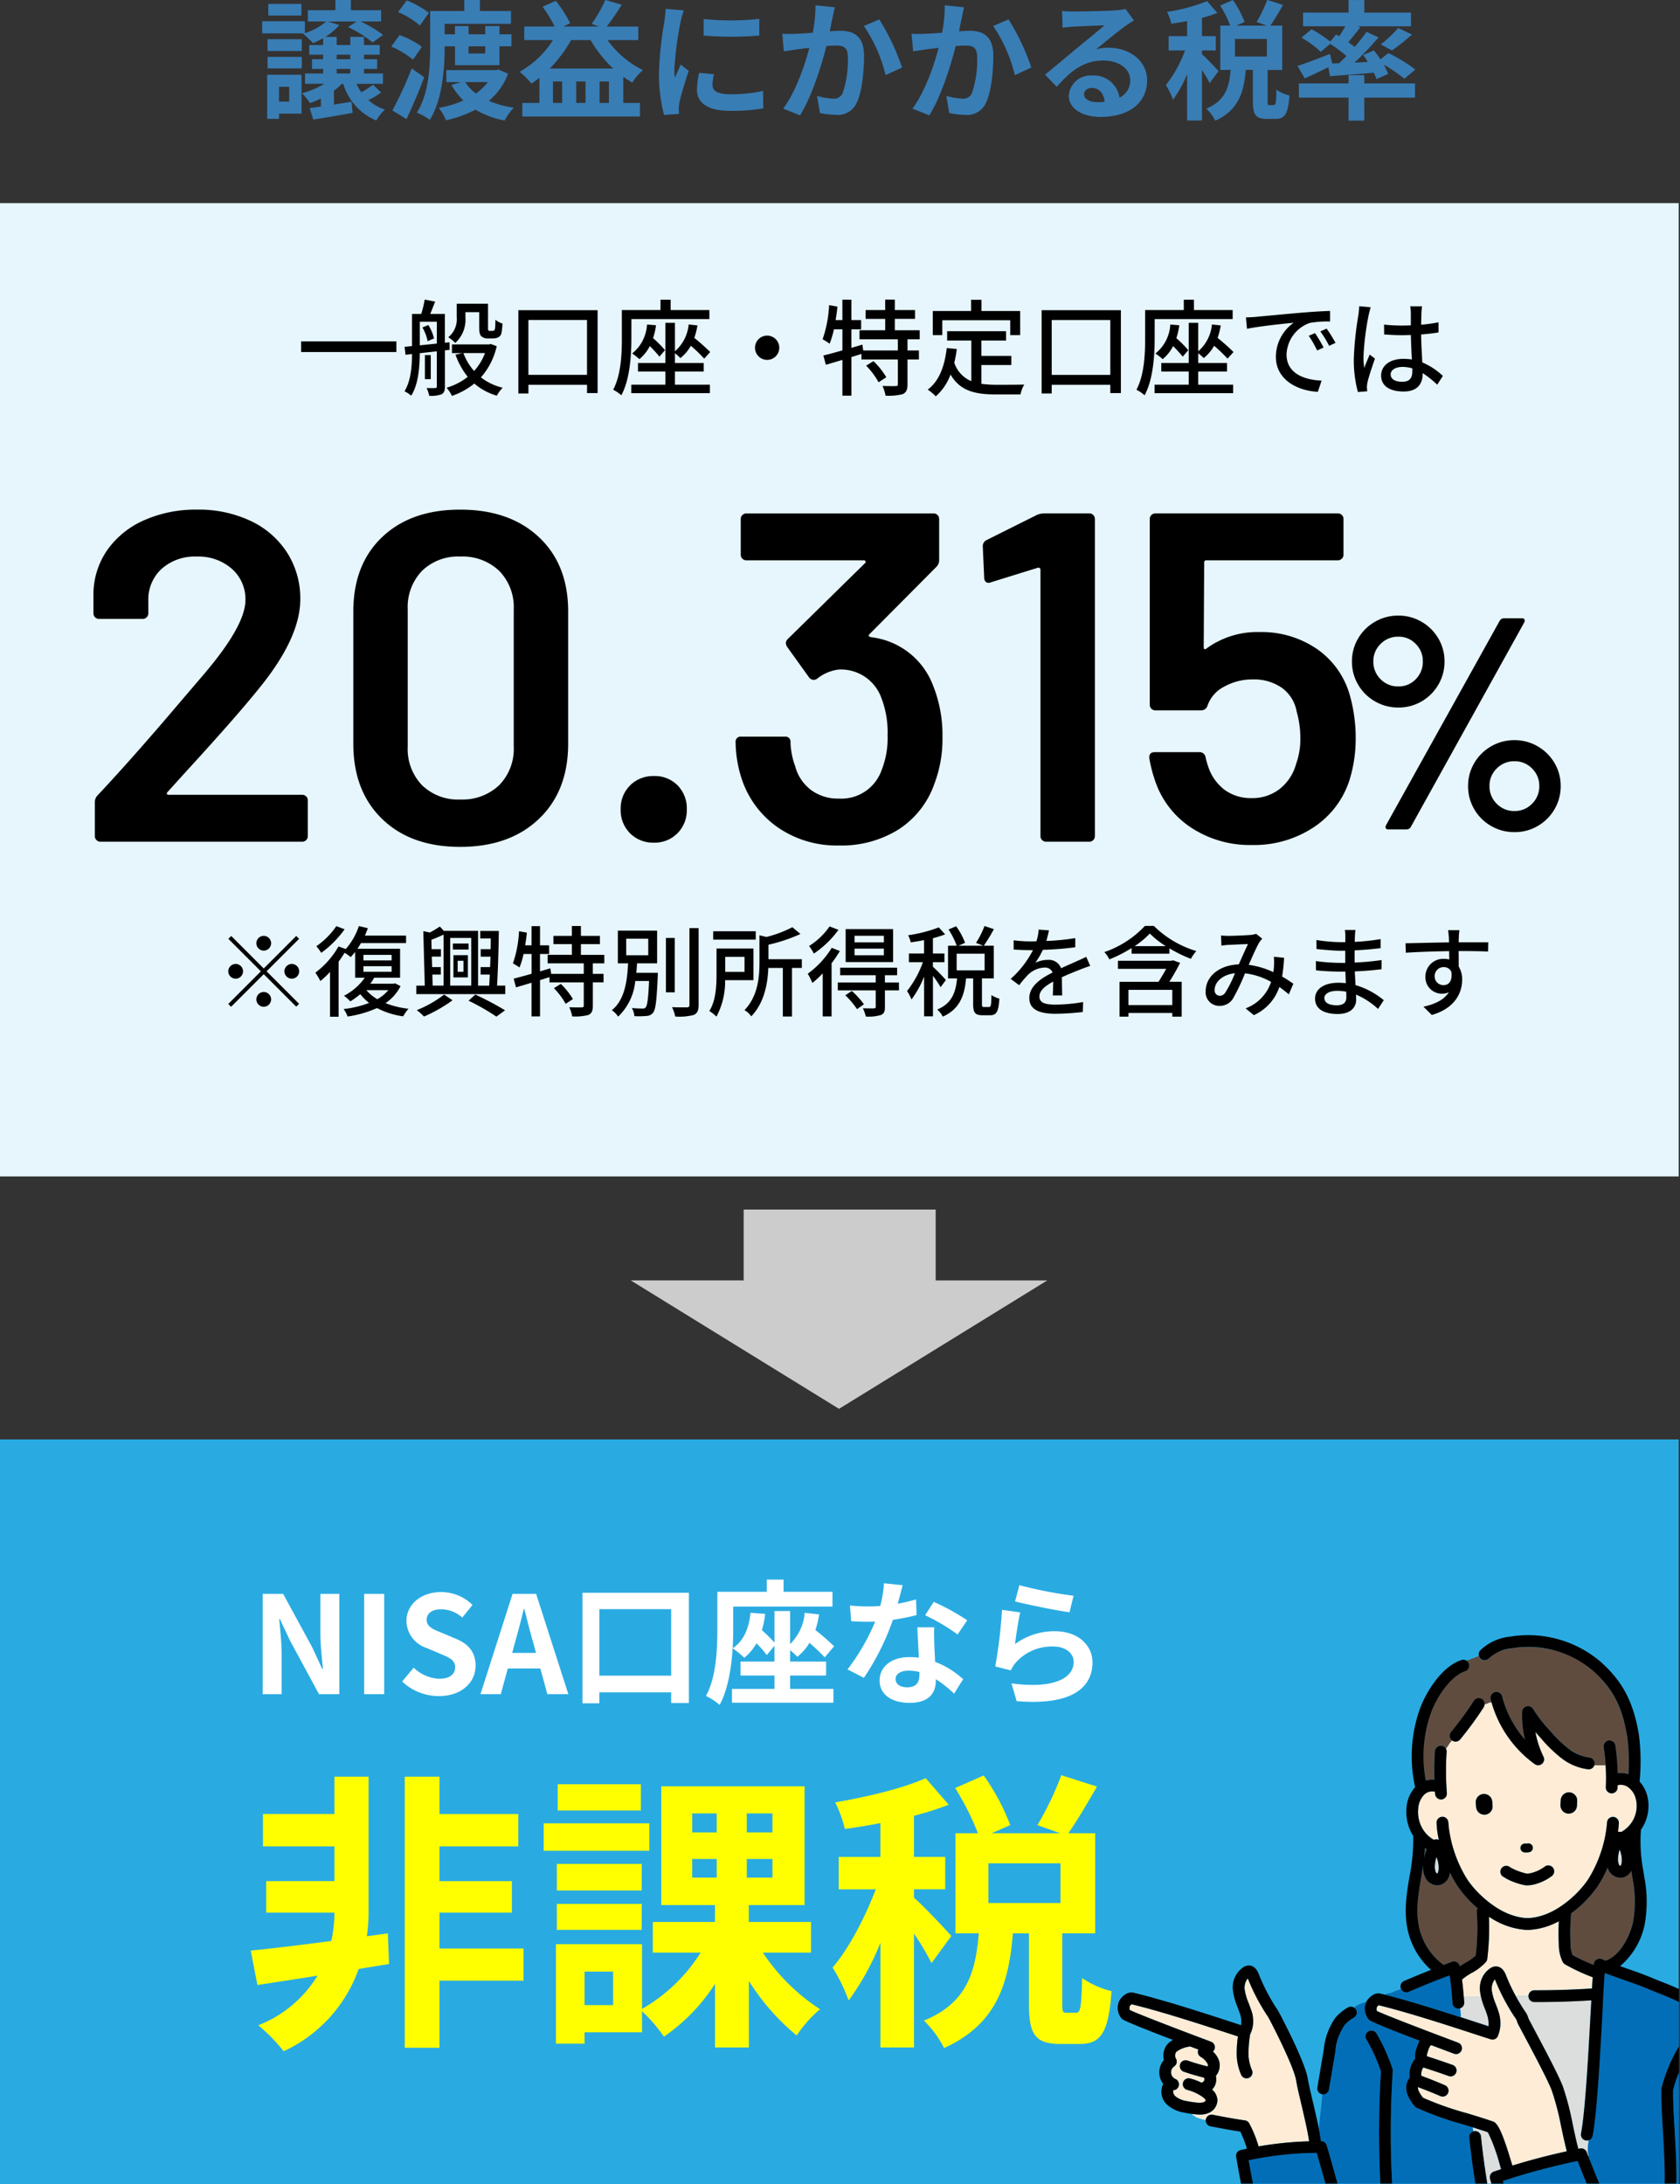
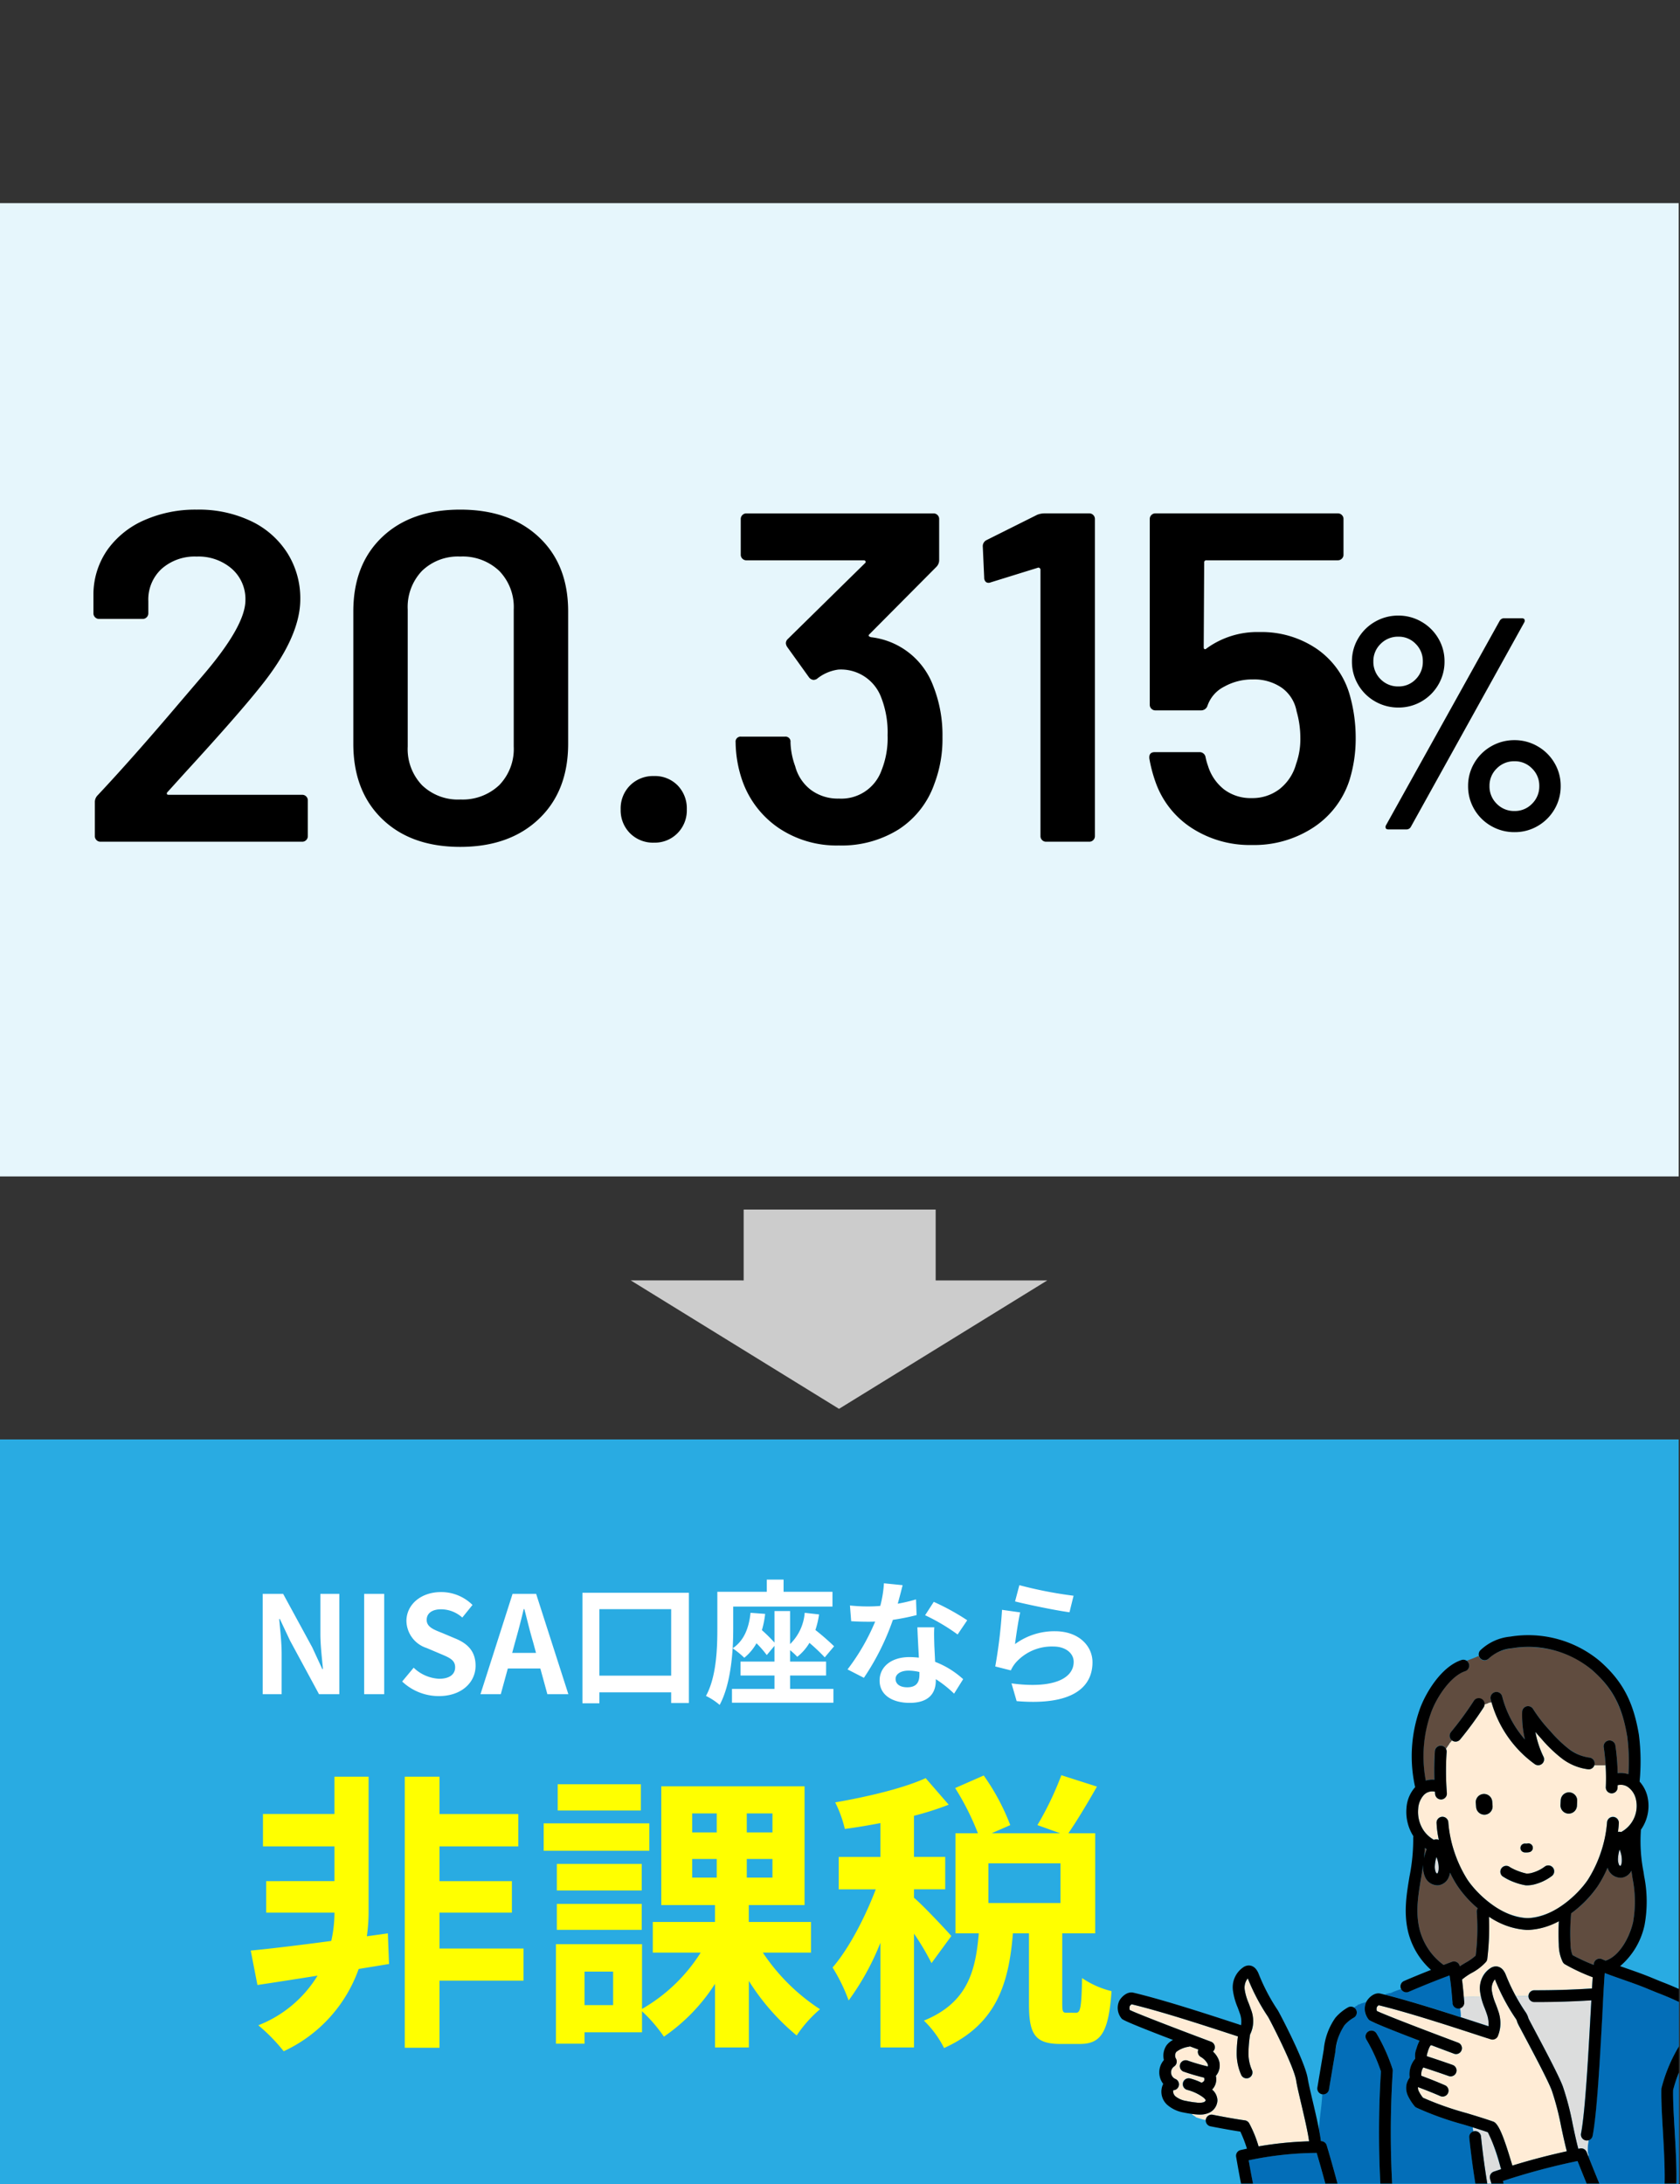
<svg xmlns="http://www.w3.org/2000/svg" width="272.896" height="354.776" viewBox="0 0 272.896 354.776">
  <rect x="0" y="0" width="272.896" height="354.776" fill="#333333" stroke="none" />
  <defs>
    <clipPath id="clip-path">
      <rect id="長方形_60" data-name="長方形 60" width="128.137" height="98.94" transform="translate(264.271 405.915)" fill="none" />
    </clipPath>
  </defs>
  <g id="グループ_101" data-name="グループ 101" transform="translate(10019 -2722.954)">
    <path id="パス_430" data-name="パス 430" d="M0,0H272.684V158.1H0Z" transform="translate(-10019 2755.951)" fill="#e6f6fc" />
    <path id="パス_434" data-name="パス 434" d="M0,0H272.684V121.062H0Z" transform="translate(-10019 2956.774)" fill="#29abe2" />
-     <path id="パス_429" data-name="パス 429" d="M-87.444-17.136H-92.82v1.89h5.376ZM-89.418-3.675V-1.26h-1.659V-3.675Zm2-1.953h-5.586V1.533h1.932V.693h3.654Zm-5.523-1.029h5.565V-8.526h-5.565Zm0-2.835h5.565V-11.4h-5.565Zm11.235,2.919h2.205v.735h-2.205Zm0-2.31h2.205v.735h-2.205Zm5.9,4.872A17.4,17.4,0,0,1-77.7-2.772a9.112,9.112,0,0,1-.8-1.386h4.305v-1.68H-77.28v-.735h2.142V-8.148H-77.28v-.735h2.562v-1.575H-77.28v-1.323h-2.226v1.323h-2.205v-1.323h-1.848a9.526,9.526,0,0,0,2.289-1.932l-1.89-.567h4.7l-1.407.9a19.171,19.171,0,0,1,3.99,2.5l1.7-1.218a19.284,19.284,0,0,0-3.654-2.184h3.339v-1.827H-79.4v-1.68h-2.52v1.68h-4.473v1.827h2.961a9.393,9.393,0,0,1-3.444,1.89v-1.932h-6.93v1.974h6.825l-.189.063a14.05,14.05,0,0,1,1.617,1.533,14.89,14.89,0,0,0,1.638-.819v1.113h-2.247v1.575h2.247v.735h-1.806v1.575h1.806v.735h-2.94v1.68h3.15a14.547,14.547,0,0,1-3.633,1.533,18.057,18.057,0,0,1,1.3,1.6c.588-.21,1.176-.462,1.764-.735v1.3c-.672.084-1.281.189-1.827.252l.588,1.869c1.806-.294,4.158-.693,6.384-1.092L-79.3-1.239c-.966.147-1.932.315-2.856.462V-3.045a9.37,9.37,0,0,0,1.281-1.113h.231a9.305,9.305,0,0,0,5.376,5.964A7.808,7.808,0,0,1-73.878.021a7.551,7.551,0,0,1-2.688-1.533A12.829,12.829,0,0,0-74.487-2.73Zm9.072-11.676A14.88,14.88,0,0,0-70.329-17.7l-1.407,1.89a13.862,13.862,0,0,1,3.549,2.184Zm-1.134,5.523A13.749,13.749,0,0,0-71.5-12.075l-1.344,1.869a14.657,14.657,0,0,1,3.528,2.121Zm-1.659,3.507A58.289,58.289,0,0,1-72.66.168l2.289,1.407c.987-2.079,2.037-4.536,2.877-6.8Zm11.949-3.591v1.176h-2.709v-1.176Zm-4.914,0v3.066h7.224v-3.066h1.953V-12.2h-1.953v-1.344h-2.31V-12.2h-2.709v-1.344H-62.5V-12.2h-1.68v-1.7H-53.4v-2.079h-5.04v-1.806h-2.541v1.806h-5.544v5.691c0,3.171-.189,7.707-2.163,10.815a9.215,9.215,0,0,1,2.1,1.176c2.079-3.3,2.415-8.463,2.415-11.949Zm5.334,5.817a9.007,9.007,0,0,1-1.932,1.848,7.235,7.235,0,0,1-1.743-1.848ZM-55.4-6.468l-.4.084H-63.9v1.953h2.394l-1.575.462a11.554,11.554,0,0,0,1.953,2.52,16.848,16.848,0,0,1-4.011,1.2,7.461,7.461,0,0,1,1.176,2.016A19.192,19.192,0,0,0-59.157.042a14.353,14.353,0,0,0,4.725,1.764A8.984,8.984,0,0,1-52.941-.273a16.75,16.75,0,0,1-4.053-1.113A10.626,10.626,0,0,0-53.865-5.8Zm8.3-.168a21.615,21.615,0,0,0,3.465-4.62h3.171a20.122,20.122,0,0,0,3.675,4.62ZM-39-1.05V-4.536h1.512V-1.05Zm-6.09,0h-1.491V-4.536h1.491Zm3.8,0H-42.8V-4.536h1.512Zm8.568-10.206v-2.2h-5.124a39.636,39.636,0,0,0,2.436-3.549l-2.667-.777A21.257,21.257,0,0,1-40.3-13.881l1.26.42h-5.838l1.092-.546a20.473,20.473,0,0,0-2.331-3.633l-2.142.966a21.533,21.533,0,0,1,1.953,3.213H-51.24v2.2h4.662A15.12,15.12,0,0,1-52-6.111,15.132,15.132,0,0,1-50.064-4.2c.441-.294.861-.588,1.281-.924V-1.05h-2.772V1.155h19.11V-1.05h-2.709V-5.292a15.587,15.587,0,0,0,1.47.924,8.768,8.768,0,0,1,1.722-2.016,15.657,15.657,0,0,1-5.754-4.872Zm10.626-3.423v2.688a56.363,56.363,0,0,0,9.03,0V-14.7A43.183,43.183,0,0,1-22.092-14.679Zm1.68,8.967-2.415-.231a12.83,12.83,0,0,0-.357,2.73c0,2.163,1.743,3.444,5.355,3.444a29.74,29.74,0,0,0,5.418-.4L-12.453-3a24.824,24.824,0,0,1-5.271.546c-2.142,0-2.94-.567-2.94-1.491A7.128,7.128,0,0,1-20.412-5.712Zm-4.914-10.374-2.94-.252c-.021.672-.147,1.47-.21,2.058a58.557,58.557,0,0,0-.882,8.316A26.845,26.845,0,0,0-28.539.9L-26.1.735c-.021-.294-.042-.63-.042-.861a6.337,6.337,0,0,1,.1-.987c.231-1.113.924-3.4,1.512-5.145l-1.3-1.029c-.294.693-.63,1.428-.945,2.142a10.132,10.132,0,0,1-.084-1.365,55.7,55.7,0,0,1,1.008-7.707C-25.767-14.6-25.494-15.645-25.326-16.086ZM-.8-16.59l-3.129-.315a23.276,23.276,0,0,1-.441,4.452c-1.071.084-2.058.147-2.709.168a20.051,20.051,0,0,1-2.247,0l.252,2.856c.63-.105,1.743-.252,2.331-.357.4-.042,1.05-.126,1.806-.21-.756,2.877-2.2,7.119-4.242,9.87L-6.447.966C-4.515-2.121-2.961-7.1-2.163-10.29c.588-.042,1.113-.084,1.449-.084,1.323,0,2.037.231,2.037,1.911a16.715,16.715,0,0,1-.84,5.817,1.557,1.557,0,0,1-1.575.9,12.3,12.3,0,0,1-2.583-.441L-3.213.588A13.585,13.585,0,0,0-.693.882,3.354,3.354,0,0,0,2.751-1.05c.9-1.827,1.2-5.229,1.2-7.707,0-3.024-1.575-4.011-3.8-4.011-.441,0-1.071.042-1.764.084.147-.756.294-1.533.441-2.163C-1.071-15.372-.924-16.044-.8-16.59Zm7.224,1.974-2.5,1.071a24.146,24.146,0,0,1,3.528,7.98L10.122-6.8A36.3,36.3,0,0,0,6.426-14.616ZM20.2-16.59l-3.129-.315a23.276,23.276,0,0,1-.441,4.452c-1.071.084-2.058.147-2.709.168a20.051,20.051,0,0,1-2.247,0l.252,2.856c.63-.105,1.743-.252,2.331-.357.4-.042,1.05-.126,1.806-.21-.756,2.877-2.2,7.119-4.242,9.87L14.553.966C16.485-2.121,18.039-7.1,18.837-10.29c.588-.042,1.113-.084,1.449-.084,1.323,0,2.037.231,2.037,1.911a16.715,16.715,0,0,1-.84,5.817,1.557,1.557,0,0,1-1.575.9,12.3,12.3,0,0,1-2.583-.441L17.787.588a13.585,13.585,0,0,0,2.52.294A3.354,3.354,0,0,0,23.751-1.05c.9-1.827,1.2-5.229,1.2-7.707,0-3.024-1.575-4.011-3.8-4.011-.441,0-1.071.042-1.764.084.147-.756.294-1.533.441-2.163C19.929-15.372,20.076-16.044,20.2-16.59Zm7.224,1.974-2.5,1.071a24.146,24.146,0,0,1,3.528,7.98L31.122-6.8A36.3,36.3,0,0,0,27.426-14.616ZM39.69-2.478c0-.525.5-1.008,1.3-1.008,1.134,0,1.911.882,2.037,2.247a10.963,10.963,0,0,1-1.218.063C40.551-1.176,39.69-1.7,39.69-2.478ZM36.12-16l.084,2.73c.483-.063,1.155-.126,1.722-.168,1.113-.063,4.011-.189,5.082-.21-1.029.9-3.213,2.667-4.389,3.633-1.239,1.029-3.78,3.171-5.271,4.368l1.911,1.974c2.247-2.562,4.347-4.263,7.56-4.263,2.478,0,4.368,1.281,4.368,3.171a3.044,3.044,0,0,1-1.743,2.856A4.2,4.2,0,0,0,40.971-5.5a3.519,3.519,0,0,0-3.759,3.276c0,2.1,2.2,3.444,5.124,3.444,5.082,0,7.6-2.625,7.6-5.943,0-3.066-2.709-5.292-6.279-5.292a8.2,8.2,0,0,0-1.995.231c1.323-1.05,3.528-2.9,4.662-3.7.483-.357.987-.651,1.47-.966l-1.365-1.869a9.175,9.175,0,0,1-1.6.231c-1.2.1-5.691.189-6.8.189A14.573,14.573,0,0,1,36.12-16ZM61.53-6.216c-.4-.462-2.121-2.289-2.688-2.751v-.609h2.247v-2.331H58.842v-2.961a21.9,21.9,0,0,0,2.5-.8l-1.659-1.911a30.019,30.019,0,0,1-6.51,1.743,8.656,8.656,0,0,1,.693,1.911c.819-.105,1.68-.252,2.562-.42v2.436h-3v2.331h2.667a20.521,20.521,0,0,1-3.108,5.628,12.4,12.4,0,0,1,1.155,2.373,18.662,18.662,0,0,0,2.289-4.158V1.806h2.415v-8.19A18.4,18.4,0,0,1,60.1-4.263Zm7.854-2.373H64.2v-2.856h5.187Zm.441,7.9c-.273,0-.315-.063-.315-.693V-6.405h2.373v-7.2H69.951c.609-.882,1.365-2.142,2.058-3.36l-2.562-.819A22.564,22.564,0,0,1,67.725-14.2l1.638.588H64.428l1.344-.588a16.125,16.125,0,0,0-1.911-3.57l-2.058.9a18.906,18.906,0,0,1,1.638,3.255H61.824v7.2H63.5c-.231,2.751-.819,5-3.948,6.279a7.248,7.248,0,0,1,1.449,1.974c3.78-1.7,4.662-4.641,4.956-8.253h1.155v5.04c0,2.184.4,2.919,2.268,2.919H70.77c1.512,0,2.079-.8,2.289-3.8a6.483,6.483,0,0,1-2.121-.945c-.042,2.184-.126,2.5-.441,2.5ZM80.01-7.455l-.378-1.554c-1.932.756-3.948,1.533-5.271,1.953L75.537-5.04c1.134-.5,2.52-1.155,3.843-1.806L79.632-5.4c2.016-.147,4.578-.336,7.119-.567a8.13,8.13,0,0,1,.441,1.05l1.89-.84a8.675,8.675,0,0,0-.714-1.512,23.168,23.168,0,0,1,3.339,2.289l1.806-1.491a26.686,26.686,0,0,0-4.389-2.688L87.843-8.127c-.336-.5-.714-1.008-1.05-1.449l-1.764.735c.252.357.525.735.756,1.134L83.622-7.6A51.057,51.057,0,0,0,87.528-11.7l-1.953-.9c-.525.756-1.2,1.6-1.911,2.457-.315-.252-.672-.5-1.05-.777.609-.714,1.3-1.575,1.953-2.415L84.1-13.5H92.8v-2.226H85.218v-2.037H82.656v2.037H75.264V-13.5h6.867c-.294.525-.651,1.113-.987,1.617l-.5-.294-.966,1.155a20.939,20.939,0,0,0-3.024-2l-1.659,1.365a16.548,16.548,0,0,1,3.15,2.31l1.533-1.3A28.884,28.884,0,0,1,82.32-8.673c-.4.4-.8.8-1.2,1.176Zm9.7-2.121a30.988,30.988,0,0,0,3.234-2.583L90.72-13.23a19.078,19.078,0,0,1-2.835,2.667ZM85.218-5.565H82.656v1.344H74.592v2.31h8.064V1.827h2.562V-1.911H93.45v-2.31H85.218Z" transform="translate(-9882.599 2740.725)" fill="#397db5" />
    <path id="パス_435" data-name="パス 435" d="M-67.782,0h3.08V-6.534c0-1.87-.242-3.916-.4-5.676h.11l1.65,3.5L-58.63,0h3.3V-16.3h-3.08V-9.79c0,1.848.264,4,.418,5.7h-.11l-1.628-3.52-4.73-8.69h-3.322ZM-51.3,0h3.256V-16.3H-51.3Zm12.122.308C-35.42.308-33.2-1.958-33.2-4.62c0-2.354-1.3-3.608-3.278-4.422l-2.134-.9c-1.386-.55-2.53-.968-2.53-2.134,0-1.078.9-1.716,2.332-1.716a5.193,5.193,0,0,1,3.454,1.342L-33.7-14.5a7.225,7.225,0,0,0-5.1-2.09c-3.3,0-5.632,2.046-5.632,4.708A4.716,4.716,0,0,0-41.14-7.5l2.178.924c1.452.616,2.442.99,2.442,2.2,0,1.144-.9,1.87-2.6,1.87a6.405,6.405,0,0,1-4.136-1.8l-1.87,2.244A8.675,8.675,0,0,0-39.182.308Zm12.408-8.8c.484-1.694.968-3.542,1.386-5.324h.11c.462,1.76.9,3.63,1.408,5.324l.484,1.782h-3.872ZM-32.406,0h3.3l1.144-4.18h5.28L-21.538,0h3.41l-5.236-16.3h-3.828ZM-13.09-3.014v-10.8H-1.43v10.8Zm-2.75-13.464V1.474h2.75V-.308H-1.43V1.43H1.452V-16.478ZM17.886-3.036h5.852V-5.3H17.886V-7.15a9.828,9.828,0,0,1,1.166,1.078,8.172,8.172,0,0,0,1.98-2.266,30.168,30.168,0,0,1,2.486,2.354l1.518-1.8A38.472,38.472,0,0,0,22-10.428a14.206,14.206,0,0,0,.594-2.53l-2.332-.264A7.962,7.962,0,0,1,17.886-8.14v-5.368h-2.53v5.126a25.577,25.577,0,0,0-2.046-2.024,15.147,15.147,0,0,0,.528-2.64l-2.376-.176c-.264,2.552-1.1,4.554-2.9,5.764.066-1.166.088-2.244.088-3.19v-3.586H24.772v-2.4H16.83v-1.98H14.1v1.98H6.072v5.962c0,3.212-.132,7.81-1.848,10.956A10.184,10.184,0,0,1,6.446,1.738C7.81-.77,8.36-4.334,8.558-7.458a14.768,14.768,0,0,1,1.892,1.54,8.239,8.239,0,0,0,1.98-2.354A16.359,16.359,0,0,1,14.1-6.358l1.254-1.5V-5.3H9.834v2.266h5.522V-.858H8.448V1.386H24.926V-.858h-7.04ZM36.168-17.71l-3.036-.308a18.5,18.5,0,0,1-.594,3.674c-.682.066-1.342.088-2,.088a27.793,27.793,0,0,1-2.926-.154l.2,2.552c.946.066,1.848.088,2.75.088.374,0,.748,0,1.144-.022a34.662,34.662,0,0,1-4.488,7.766l2.662,1.364a40.537,40.537,0,0,0,4.708-9.416,38.167,38.167,0,0,0,3.85-.77L38.346-15.4a26.971,26.971,0,0,1-2.97.7C35.706-15.884,35.992-17.006,36.168-17.71ZM35.024-2.486c0-.77.814-1.342,2.09-1.342a7.9,7.9,0,0,1,1.782.22v.44c0,1.21-.462,2.046-1.98,2.046C35.706-1.122,35.024-1.672,35.024-2.486Zm6.292-8.382h-2.75c.044,1.342.154,3.3.242,4.928-.506-.044-.99-.088-1.518-.088-3.058,0-4.862,1.65-4.862,3.806,0,2.42,2.156,3.63,4.884,3.63,3.124,0,4.246-1.584,4.246-3.63v-.22a18.651,18.651,0,0,1,2.97,2.354L46-2.442a14.387,14.387,0,0,0-4.554-2.816c-.044-1.1-.11-2.156-.132-2.794C41.294-9.02,41.25-9.944,41.316-10.868ZM45.1-9.7l1.562-2.31A37.9,37.9,0,0,0,41.228-15L39.82-12.826A31.753,31.753,0,0,1,45.1-9.7ZM55.132-17.71l-.7,2.64c1.716.44,6.622,1.474,8.844,1.76l.66-2.684A67.337,67.337,0,0,1,55.132-17.71Zm.132,4.422-2.948-.418a81.162,81.162,0,0,1-1.1,9.2l2.53.638a5.33,5.33,0,0,1,.814-1.276,7.832,7.832,0,0,1,6.116-2.6c1.914,0,3.278,1.056,3.278,2.486,0,2.794-3.5,4.4-10.1,3.5l.836,2.882c9.152.77,12.32-2.31,12.32-6.314,0-2.662-2.244-5.038-6.094-5.038a10.769,10.769,0,0,0-6.49,2.09C54.582-9.394,54.978-12.078,55.264-13.288Z" transform="translate(-9908.548 2998.157)" fill="#fff" />
    <path id="パス_436" data-name="パス 436" d="M-47.448-14.457l-3.413.474a28.209,28.209,0,0,0,.284-3.839V-39.911h-5.546v6.067H-67.735v5.261h11.613v5.641H-67.213v5.119h11.092v.047a20.927,20.927,0,0,1-.521,4.55c-4.977.664-9.622,1.232-13.082,1.564l1.09,5.593c2.844-.427,6.209-.948,9.764-1.517A19.611,19.611,0,0,1-68.493.474a28.8,28.8,0,0,1,4.124,4.219A23.282,23.282,0,0,0-52.188-8.674l4.93-.806Zm22.041,2.465H-39.058v-5.83H-27.3v-5.119H-39.058v-5.641h12.8v-5.261h-12.8v-6.067H-44.7V4.124h5.641v-10.9h13.651ZM-6.352-38.679H-19.861v4.266H-6.352Zm1.375,6.352H-22.136v4.456H-4.977Zm-1.232,6.589H-20v4.313H-6.209ZM-20-15.026H-6.209v-4.219H-20ZM-10.855-2.8H-15.5V-8.248h4.645ZM1.991-26.544H5.972v3.034H1.991Zm0-7.394H5.972v3.081H1.991Zm13.035,3.081H10.855v-3.081h4.171Zm0,7.347H10.855v-3.034h4.171Zm6.257,12.182v-4.977h-10.1v-2.749H20.24V-38.347H-3.034v19.292H5.688v2.749h-10.1v4.977H3.365A27.446,27.446,0,0,1-6.162-2.18V-12.7H-20.145V3.46H-15.5V1.612h9.338V-1.8A24.114,24.114,0,0,1-2.607,2.323a29.941,29.941,0,0,0,8.3-8.579V4.076h5.5V-6.731A36.965,36.965,0,0,0,18.96,2.133a20.385,20.385,0,0,1,3.792-4.266,32.338,32.338,0,0,1-9.29-9.2Zm22.8-2.7c-.9-1.043-4.787-5.167-6.067-6.209v-1.375h5.072v-5.261H38.015v-6.683a49.424,49.424,0,0,0,5.641-1.8l-3.745-4.313c-3.65,1.659-9.48,3.034-14.694,3.934a19.538,19.538,0,0,1,1.564,4.313c1.849-.237,3.792-.569,5.783-.948v5.5H25.786v5.261h6.02c-1.754,4.6-4.361,9.622-7.015,12.7A27.981,27.981,0,0,1,27.4-3.555a42.123,42.123,0,0,0,5.167-9.385V4.076h5.451V-14.41a41.534,41.534,0,0,1,2.844,4.787ZM61.81-19.387H50.1v-6.446H61.81Zm1,17.822c-.616,0-.711-.142-.711-1.564V-14.457H67.45V-30.715H63.09c1.375-1.991,3.081-4.835,4.645-7.584l-5.783-1.849a50.932,50.932,0,0,1-3.887,8.105l3.7,1.327H50.623l3.034-1.327A36.4,36.4,0,0,0,49.344-40.1L44.7-38.062a42.673,42.673,0,0,1,3.7,7.347h-3.65v16.258h3.792C48.016-8.248,46.689-3.176,39.627-.284A16.36,16.36,0,0,1,42.9,4.171C51.429.332,53.42-6.3,54.084-14.457h2.607V-3.081c0,4.93.9,6.589,5.119,6.589h3.128c3.413,0,4.693-1.8,5.167-8.579A14.633,14.633,0,0,1,65.317-7.2c-.095,4.93-.284,5.641-1,5.641Z" transform="translate(-9908.549 3051.463)" fill="#ff0" />
    <path id="パス_575" data-name="パス 575" d="M-90.174-8.076a.317.317,0,0,0-.114.3q.038.152.267.152h21.715a.882.882,0,0,1,.648.267.882.882,0,0,1,.267.648V-.914a.882.882,0,0,1-.267.648A.882.882,0,0,1-68.307,0H-101.07a.882.882,0,0,1-.648-.267.882.882,0,0,1-.267-.648V-6.4a1.551,1.551,0,0,1,.457-1.143q5.791-6.172,13.41-15.162l3.581-4.191q7.01-8.153,7.01-12.343a6.543,6.543,0,0,0-2.21-5.1,8.236,8.236,0,0,0-5.714-1.981,8.1,8.1,0,0,0-5.676,1.981A6.774,6.774,0,0,0-93.3-39.087v1.981a.882.882,0,0,1-.267.648.882.882,0,0,1-.648.267H-101.3a.882.882,0,0,1-.648-.267.882.882,0,0,1-.267-.648v-3.276a12.709,12.709,0,0,1,2.362-7.162,14.454,14.454,0,0,1,5.981-4.724,20.509,20.509,0,0,1,8.419-1.676,19.7,19.7,0,0,1,8.915,1.9,14.17,14.17,0,0,1,5.867,5.219,13.8,13.8,0,0,1,2.057,7.429q0,6.248-6.629,14.4Q-78.9-20.42-87.279-11.277ZM-42.63.838q-8,0-12.686-4.533T-60-15.924V-37.411q0-7.619,4.686-12.077t12.686-4.457q8,0,12.762,4.457t4.762,12.077v21.486q0,7.7-4.762,12.229T-42.63.838Zm0-7.7a8.625,8.625,0,0,0,6.324-2.324,8.417,8.417,0,0,0,2.362-6.286V-37.716A8.417,8.417,0,0,0-36.306-44a8.625,8.625,0,0,0-6.324-2.324A8.392,8.392,0,0,0-48.84-44a8.494,8.494,0,0,0-2.324,6.286v22.248A8.494,8.494,0,0,0-48.84-9.181,8.392,8.392,0,0,0-42.63-6.857ZM-11.162.152a5.263,5.263,0,0,1-3.886-1.524,5.263,5.263,0,0,1-1.524-3.886,5.263,5.263,0,0,1,1.524-3.886,5.263,5.263,0,0,1,3.886-1.524A5.136,5.136,0,0,1-7.315-9.143,5.336,5.336,0,0,1-5.829-5.257,5.263,5.263,0,0,1-7.353-1.371,5.169,5.169,0,0,1-11.162.152ZM34.173-25.372A21.636,21.636,0,0,1,35.7-16.991a20.411,20.411,0,0,1-1.3,7.543A14.526,14.526,0,0,1,28.61-2.019,17.488,17.488,0,0,1,18.858.61,16.844,16.844,0,0,1,9.067-2.248a15.5,15.5,0,0,1-5.9-7.734A19.582,19.582,0,0,1,2.1-16.153a.808.808,0,0,1,.914-.914H10.1a.808.808,0,0,1,.914.914,12.2,12.2,0,0,0,.762,3.886,7.056,7.056,0,0,0,2.552,3.848,7.306,7.306,0,0,0,4.533,1.41,6.921,6.921,0,0,0,6.934-4.572,14.073,14.073,0,0,0,.991-5.714,15.522,15.522,0,0,0-1.143-6.4,6.973,6.973,0,0,0-6.857-4.267,6.956,6.956,0,0,0-3.5,1.524,1.228,1.228,0,0,1-.533.152,1.04,1.04,0,0,1-.762-.457l-3.5-4.876a1.3,1.3,0,0,1-.229-.61.947.947,0,0,1,.3-.686L23.125-45.259a.249.249,0,0,0,.076-.3.307.307,0,0,0-.3-.152H3.848a.882.882,0,0,1-.648-.267.882.882,0,0,1-.267-.648v-5.791a.882.882,0,0,1,.267-.648.882.882,0,0,1,.648-.267h30.4a.882.882,0,0,1,.648.267.882.882,0,0,1,.267.648v6.629a1.551,1.551,0,0,1-.457,1.143L23.81-33.677q-.3.3.3.457A12.263,12.263,0,0,1,34.173-25.372ZM51.087-53.107a3.265,3.265,0,0,1,1.143-.229h7.315a.882.882,0,0,1,.648.267.882.882,0,0,1,.267.648V-.914a.882.882,0,0,1-.267.648A.882.882,0,0,1,59.545,0h-7.01a.882.882,0,0,1-.648-.267.882.882,0,0,1-.267-.648V-44.192a.33.33,0,0,0-.152-.267.273.273,0,0,0-.3-.038l-7.619,2.362a.848.848,0,0,1-.381.076.614.614,0,0,1-.5-.229.922.922,0,0,1-.19-.61l-.229-5.029a1.092,1.092,0,0,1,.61-1.067Zm50.745,29.182a25.4,25.4,0,0,1,.991,7.086,22.808,22.808,0,0,1-.991,6.781,14.5,14.5,0,0,1-5.867,7.734A17.514,17.514,0,0,1,85.984.533a17.361,17.361,0,0,1-9.829-2.781,14.676,14.676,0,0,1-5.867-7.505,23.026,23.026,0,0,1-.991-3.81v-.152q0-.838.914-.838H77.45a.977.977,0,0,1,.991.838,10.042,10.042,0,0,0,.381,1.371,7.76,7.76,0,0,0,2.667,3.886,7.155,7.155,0,0,0,4.419,1.371,7.209,7.209,0,0,0,4.572-1.486,7.787,7.787,0,0,0,2.667-4.076,11.886,11.886,0,0,0,.686-4.191,15.733,15.733,0,0,0-.61-4.343,6.013,6.013,0,0,0-2.438-3.848,7.9,7.9,0,0,0-4.648-1.333,9.376,9.376,0,0,0-4.686,1.181,5.466,5.466,0,0,0-2.7,3.086,1.08,1.08,0,0,1-1.067.762H70.288a.882.882,0,0,1-.648-.267.882.882,0,0,1-.267-.648V-52.421a.882.882,0,0,1,.267-.648.882.882,0,0,1,.648-.267H99.927a.882.882,0,0,1,.648.267.882.882,0,0,1,.267.648v5.791a.882.882,0,0,1-.267.648.882.882,0,0,1-.648.267H78.593a.337.337,0,0,0-.381.381L78.136-31.62q0,.3.152.343a.317.317,0,0,0,.3-.114,14.009,14.009,0,0,1,8.61-2.667,15.906,15.906,0,0,1,9.257,2.7A13.571,13.571,0,0,1,101.832-23.925Z" transform="translate(-9901.607 2859.682)" />
    <path id="パス_576" data-name="パス 576" d="M-9.286-19.8a7.461,7.461,0,0,1-3.8-1,7.429,7.429,0,0,1-2.744-2.719,7.33,7.33,0,0,1-1-3.773,7.239,7.239,0,0,1,1-3.724,7.429,7.429,0,0,1,2.744-2.719,7.461,7.461,0,0,1,3.8-1,7.37,7.37,0,0,1,3.748,1,7.429,7.429,0,0,1,2.744,2.719,7.239,7.239,0,0,1,1,3.724,7.33,7.33,0,0,1-1,3.773A7.486,7.486,0,0,1-5.513-20.8,7.33,7.33,0,0,1-9.286-19.8ZM-10.9,0q-.343,0-.441-.2a.54.54,0,0,1,.049-.49L7.179-33.908a.81.81,0,0,1,.735-.392h2.842q.343,0,.441.2a.54.54,0,0,1-.049.49L-7.277-.392A.81.81,0,0,1-8.012,0Zm1.617-23.226A3.792,3.792,0,0,0-6.468-24.4a3.973,3.973,0,0,0,1.151-2.891,3.914,3.914,0,0,0-1.151-2.842,3.792,3.792,0,0,0-2.818-1.176,3.93,3.93,0,0,0-2.891,1.176,3.872,3.872,0,0,0-1.176,2.842A3.93,3.93,0,0,0-12.177-24.4,3.93,3.93,0,0,0-9.286-23.226ZM9.579.441a7.461,7.461,0,0,1-3.8-1,7.429,7.429,0,0,1-2.744-2.72,7.33,7.33,0,0,1-1-3.773,7.239,7.239,0,0,1,1-3.724A7.429,7.429,0,0,1,5.782-13.5a7.461,7.461,0,0,1,3.8-1,7.37,7.37,0,0,1,3.749,1,7.429,7.429,0,0,1,2.744,2.72,7.239,7.239,0,0,1,1,3.724,7.33,7.33,0,0,1-1,3.773,7.486,7.486,0,0,1-2.719,2.72A7.33,7.33,0,0,1,9.579.441Zm0-3.43a3.872,3.872,0,0,0,2.842-1.176A3.93,3.93,0,0,0,13.6-7.056,3.872,3.872,0,0,0,12.422-9.9a3.872,3.872,0,0,0-2.842-1.176A3.93,3.93,0,0,0,6.688-9.9,3.872,3.872,0,0,0,5.512-7.056,3.93,3.93,0,0,0,6.688-4.165,3.93,3.93,0,0,0,9.579-2.989Z" transform="translate(-9782.561 2857.684)" />
-     <path id="パス_432" data-name="パス 432" d="M.8-7.5v1.734h15.47V-7.5Zm26.69-4.743h2.244v2.414c0,.969.1,1.275.357,1.513a1.415,1.415,0,0,0,1,.34h.867a2.055,2.055,0,0,0,.816-.153,1.025,1.025,0,0,0,.544-.612,9.639,9.639,0,0,0,.187-1.649A3.486,3.486,0,0,1,32.368-11c-.017.646-.034,1.156-.068,1.377a.54.54,0,0,1-.17.374.627.627,0,0,1-.289.051h-.374a.332.332,0,0,1-.238-.068c-.068-.051-.068-.238-.068-.527v-3.825H26.078v2.193A3.764,3.764,0,0,1,24.7-8.16a5.991,5.991,0,0,1,1.139.918,5.083,5.083,0,0,0,1.649-4.148ZM20.5-9.758a7.267,7.267,0,0,1,.85,2.227l1.037-.442a7.3,7.3,0,0,0-.918-2.176Zm-.425,2.907v-3.842h2.771V-7.14Zm4.845.731-.017-1.224-.748.068v-4.675h-2.38c.238-.595.527-1.326.8-2.006l-1.7-.323a18.448,18.448,0,0,1-.561,2.329h-1.5v5.219l-1.207.119.153,1.292,1.054-.119c-.017,1.972-.17,4.352-1.224,6.052a5.021,5.021,0,0,1,1.088.714c1.19-1.836,1.377-4.726,1.394-6.9l2.771-.306V-.17c0,.187-.068.255-.272.255-.17.017-.765.017-1.394,0a4.4,4.4,0,0,1,.425,1.258A4.921,4.921,0,0,0,23.6,1.105c.425-.221.561-.612.561-1.275V-6.035Zm-3.06.85H20.91v3.91h.952Zm8.806-.323A9.132,9.132,0,0,1,28.9-2.686a8.993,8.993,0,0,1-1.734-2.907ZM31.6-7.072,31.331-7H25.3v1.411H27l-1.122.255a12.093,12.093,0,0,0,1.989,3.6A10.147,10.147,0,0,1,24.429.034,5.753,5.753,0,0,1,25.3,1.36,11.865,11.865,0,0,0,28.934-.646a9.725,9.725,0,0,0,3.655,1.972A6.046,6.046,0,0,1,33.541.034a9.237,9.237,0,0,1-3.536-1.683,11.35,11.35,0,0,0,2.567-5.066Zm6.12,5.015v-8.908h9.52v8.908ZM36.091-12.563V.969h1.632V-.442h9.52V.9H48.96V-12.563Zm18.36,1.445H67.116V-12.58h-6.29v-1.683H59.177v1.683H52.9v4.624c0,2.448-.119,5.9-1.411,8.313a7.012,7.012,0,0,1,1.326.9c1.411-2.6,1.632-6.562,1.632-9.214Zm2.533.884A6.474,6.474,0,0,1,54.57-5.525a8.26,8.26,0,0,1,1.173.918,6.571,6.571,0,0,0,1.7-2.125,20.872,20.872,0,0,1,1.564,1.717l.9-1.054A18.779,18.779,0,0,0,57.97-8.024a10.5,10.5,0,0,0,.476-2.091ZM61.523-2.6H66.2V-3.978H61.523V-5.559a5.984,5.984,0,0,1,.884.782,6.753,6.753,0,0,0,1.7-2.006,26.75,26.75,0,0,1,2.176,2.091l.969-1.071a32.272,32.272,0,0,0-2.584-2.3,11.731,11.731,0,0,0,.51-2.023l-1.428-.153a6.55,6.55,0,0,1-2.227,4.352v-4.624H59.976v6.528H55.522V-2.6h4.454V-.459H54.434V.918H67.2V-.459H61.523ZM76.5-8.432A1.973,1.973,0,0,0,74.528-6.46,1.973,1.973,0,0,0,76.5-4.488,1.973,1.973,0,0,0,78.472-6.46,1.973,1.973,0,0,0,76.5-8.432ZM92.582-3.553A12.274,12.274,0,0,1,94.6-.85l1.258-.816a12.157,12.157,0,0,0-2.091-2.618Zm8.7-4.284V-9.3H97.24v-1.853h3.281V-12.58H97.24v-1.7H95.676v1.7H92.5v1.428h3.179V-9.3H91.494v1.462h6.239v1.819H92.106L91.97-6.97l-1.785.527V-9.452h1.581v-1.5H90.185v-3.315H88.723v3.315H87.618c.136-.714.221-1.462.306-2.193l-1.36-.238A19.7,19.7,0,0,1,85.51-7.837a11.924,11.924,0,0,1,1.139.714,14.735,14.735,0,0,0,.7-2.329h1.377v3.417c-1.173.34-2.244.629-3.094.833l.408,1.513,2.686-.8V1.326h1.462V-4.947l1.632-.51v.9h5.916V-.544c0,.238-.085.306-.357.306-.272.017-1.19.017-2.142-.017a6.284,6.284,0,0,1,.493,1.581,9.157,9.157,0,0,0,2.805-.255C99.11.8,99.3.34,99.3-.51V-4.556h1.853V-6.018H99.3V-7.837Zm3.672-3.094h11.033v2.414h1.615v-3.91h-6.29v-1.819h-1.683v1.819h-6.222v3.91h1.547ZM111.3-3.655h4.862V-5.134H111.3v-2.5h4.012V-9.146H105.74v1.513h3.927v6.6A4.866,4.866,0,0,1,106.9-4.029a20.789,20.789,0,0,0,.408-2.227l-1.632-.153c-.357,2.975-1.224,5.355-3.094,6.749a8.55,8.55,0,0,1,1.309,1.088,8.654,8.654,0,0,0,2.4-3.536c1.547,2.669,4,3.23,7.327,3.23h4.046a4.768,4.768,0,0,1,.6-1.6c-.969.034-3.825.034-4.556.034A17.763,17.763,0,0,1,111.3-.6Zm11.424,1.6v-8.908h9.52v8.908Zm-1.632-10.506V.969h1.632V-.442h9.52V.9h1.717V-12.563Zm18.36,1.445h12.665V-12.58h-6.29v-1.683h-1.649v1.683H137.9v4.624c0,2.448-.119,5.9-1.411,8.313a7.011,7.011,0,0,1,1.326.9c1.411-2.6,1.632-6.562,1.632-9.214Zm2.533.884a6.474,6.474,0,0,1-2.414,4.709,8.259,8.259,0,0,1,1.173.918,6.571,6.571,0,0,0,1.7-2.125,20.874,20.874,0,0,1,1.564,1.717l.9-1.054a18.779,18.779,0,0,0-1.938-1.955,10.5,10.5,0,0,0,.476-2.091ZM146.523-2.6H151.2V-3.978h-4.675V-5.559a5.984,5.984,0,0,1,.884.782,6.753,6.753,0,0,0,1.7-2.006,26.75,26.75,0,0,1,2.176,2.091l.969-1.071a32.272,32.272,0,0,0-2.584-2.3,11.729,11.729,0,0,0,.51-2.023l-1.428-.153a6.55,6.55,0,0,1-2.227,4.352v-4.624h-1.547v6.528h-4.454V-2.6h4.454V-.459h-5.542V.918H152.2V-.459h-5.678Zm7.752-8.789.17,1.853c1.9-.408,5.865-.816,7.582-.986A6.819,6.819,0,0,0,159.137-5c0,3.74,3.485,5.525,6.817,5.7l.612-1.819c-2.8-.119-5.695-1.156-5.695-4.25a5.637,5.637,0,0,1,3.757-5.117,16.382,16.382,0,0,1,3.315-.238v-1.717c-1.173.034-2.873.136-4.692.289-3.128.272-6.154.561-7.4.68C155.516-11.441,154.921-11.407,154.275-11.39Zm11.22,2.55-1.02.442a16.077,16.077,0,0,1,1.36,2.38l1.054-.476A23.735,23.735,0,0,0,165.495-8.84Zm1.887-.731-1.02.459a15.954,15.954,0,0,1,1.428,2.346l1.037-.493A24.556,24.556,0,0,0,167.382-9.571Zm10.4,7.446c0-.731.8-1.224,1.938-1.224a5.479,5.479,0,0,1,1.581.238v.459c0,1.071-.391,1.717-1.649,1.717C178.568-.935,177.786-1.326,177.786-2.125Zm5.1-11.067h-1.921a8.363,8.363,0,0,1,.1,1.088V-10.1c-.476.017-.935.034-1.411.034a27.678,27.678,0,0,1-2.941-.153l.017,1.6c.986.068,1.921.119,2.907.119.476,0,.952-.017,1.428-.034.034,1.326.1,2.788.17,3.978a9.048,9.048,0,0,0-1.377-.1c-2.278,0-3.621,1.156-3.621,2.72,0,1.632,1.343,2.584,3.638,2.584,2.363,0,3.111-1.343,3.111-2.907v-.085a16.163,16.163,0,0,1,2.363,1.887l.918-1.428A11.215,11.215,0,0,0,182.92-4.08c-.051-1.309-.17-2.839-.187-4.539.986-.068,1.938-.187,2.822-.323v-1.649a26.294,26.294,0,0,1-2.822.391c.017-.782.034-1.513.051-1.938C182.8-12.478,182.835-12.852,182.886-13.192Zm-8.347.153-1.853-.17c-.017.442-.085.986-.136,1.411a52.16,52.16,0,0,0-.748,7.123,19.9,19.9,0,0,0,.663,5.406l1.513-.119c-.017-.2-.034-.459-.051-.629a4.389,4.389,0,0,1,.085-.782c.187-.867.765-2.6,1.224-3.893l-.85-.663c-.272.629-.646,1.479-.884,2.176A11.058,11.058,0,0,1,173.366-5a44.942,44.942,0,0,1,.833-6.732C174.267-12.036,174.437-12.733,174.539-13.039Z" transform="translate(-9970.887 2785.902)" />
-     <path id="パス_433" data-name="パス 433" d="M8-9.44a1.209,1.209,0,0,0,1.2-1.2A1.209,1.209,0,0,0,8-11.84a1.209,1.209,0,0,0-1.2,1.2A1.209,1.209,0,0,0,8-9.44Zm0,2.9-5.28-5.28-.464.464,5.28,5.28-5.3,5.3L2.7-.32,8-5.616l5.28,5.28L13.744-.8,8.464-6.08l5.28-5.28-.464-.464ZM4.64-6.08a1.209,1.209,0,0,0-1.2-1.2,1.209,1.209,0,0,0-1.2,1.2,1.209,1.209,0,0,0,1.2,1.2A1.209,1.209,0,0,0,4.64-6.08Zm6.72,0a1.209,1.209,0,0,0,1.2,1.2,1.209,1.209,0,0,0,1.2-1.2,1.209,1.209,0,0,0-1.2-1.2A1.209,1.209,0,0,0,11.36-6.08ZM8-2.72a1.209,1.209,0,0,0-1.2,1.2A1.209,1.209,0,0,0,8-.32a1.209,1.209,0,0,0,1.2-1.2A1.209,1.209,0,0,0,8-2.72Zm11.792-10.7a12.58,12.58,0,0,1-3.248,3.264,8.481,8.481,0,0,1,.8,1.072,16.545,16.545,0,0,0,3.792-3.824Zm8.448,10.4a6.543,6.543,0,0,1-1.792,1.472,6.812,6.812,0,0,1-1.776-1.472ZM24.192-6.912h4.576V-6H24.192Zm0-1.84h4.576v.9H24.192Zm5.136,4.624-.24.064H25.3a7.3,7.3,0,0,0,.64-.976h4.208v-4.7H23.216a9.032,9.032,0,0,0,.576-.928H31.12v-1.216H24.432q.264-.6.48-1.2l-1.456-.352A10.924,10.924,0,0,1,21.328-9.7l-1.184-.416a14,14,0,0,1-3.76,4.256A11.322,11.322,0,0,1,17.2-4.5a13.5,13.5,0,0,0,1.568-1.488V1.3H20.16V-7.648c.352-.464.672-.96.976-1.44a6.987,6.987,0,0,1,.992.7c.24-.256.48-.544.72-.848V-5.04h1.568A9.352,9.352,0,0,1,21.04-2.112a9.625,9.625,0,0,1,1.024.912A11.731,11.731,0,0,0,23.68-2.368,8.091,8.091,0,0,0,25.12-.944a16.714,16.714,0,0,1-4.144.992,4.666,4.666,0,0,1,.64,1.216A17.877,17.877,0,0,0,26.4-.112a12.913,12.913,0,0,0,4.256,1.344A6.084,6.084,0,0,1,31.52,0a14.425,14.425,0,0,1-3.744-.912A7.169,7.169,0,0,0,30.224-3.68ZM37.3-2.3A18.417,18.417,0,0,1,32.864.224a10.585,10.585,0,0,1,1.168,1.04,24.013,24.013,0,0,0,4.64-2.64Zm3.968.992A35.465,35.465,0,0,1,45.792,1.28L47.2.256A46.557,46.557,0,0,0,42.368-2.3ZM39.5-7.792h.944V-6H39.5Zm-.688,2.7h2.352V-8.7H38.816Zm2.464-5.5H38.72v.976h2.56Zm-5.888,5.04h1.376V-6.768H35.36l-.064-1.7h1.488V-9.68h-1.52l-.032-1.52c.64-.24,1.328-.528,1.984-.848V-3.76H35.44Zm6.32-5.952V-3.76H38.288V-11.5ZM45.9-3.76c.144-2.432.256-6.1.288-8.88H43.168v1.216H44.88c0,.56-.016,1.152-.016,1.744H43.248v1.216h1.584c-.016.576-.032,1.136-.064,1.7H43.232v1.216H44.72c-.032.64-.064,1.248-.1,1.792H42.816v-8.9H37.248l-.64-.7a16.884,16.884,0,0,1-1.632.976l-1.056-.224.24,8.848H32.784v1.376H47.232V-3.76Zm9.232.416A11.552,11.552,0,0,1,57.04-.8l1.184-.768a11.442,11.442,0,0,0-1.968-2.464Zm8.192-4.032V-8.752H59.52V-10.5h3.088V-11.84H59.52v-1.6H58.048v1.6H55.056V-10.5h2.992v1.744H54.112v1.376h5.872v1.712h-5.3l-.128-.9-1.68.5V-8.9h1.488V-10.3H52.88v-3.12H51.5v3.12h-1.04c.128-.672.208-1.376.288-2.064l-1.28-.224a18.546,18.546,0,0,1-.992,5.216,11.223,11.223,0,0,1,1.072.672A13.868,13.868,0,0,0,50.208-8.9h1.3V-5.68c-1.1.32-2.112.592-2.912.784l.384,1.424L51.5-4.224V1.248H52.88v-5.9l1.536-.48v.848h5.568V-.512c0,.224-.08.288-.336.288-.256.016-1.12.016-2.016-.016A5.914,5.914,0,0,1,58.1,1.248a8.619,8.619,0,0,0,2.64-.24c.544-.256.72-.688.72-1.488V-4.288H63.2V-5.664H61.456V-7.376Zm3.552-4h3.584v2.688H66.88ZM68.512-5.84c.064-.512.1-1.024.128-1.536H71.9v-5.312H65.52v5.312h1.664c-.144,2.784-.5,5.888-2.64,7.616a3.726,3.726,0,0,1,1.024,1.04,9.168,9.168,0,0,0,2.784-5.792h2.24c-.128,2.88-.288,4.016-.56,4.3-.112.16-.272.176-.528.176a16.117,16.117,0,0,1-1.712-.08A3.075,3.075,0,0,1,68.208,1.2a12.069,12.069,0,0,0,1.936-.032A1.367,1.367,0,0,0,71.232.656c.432-.5.592-1.984.768-5.888.016-.192.016-.608.016-.608ZM74.768-11.5h-1.44v8.832h1.44Zm2.384-1.6V-.624c0,.288-.112.384-.416.4-.32,0-1.328.016-2.416-.032a6.89,6.89,0,0,1,.528,1.52,9.364,9.364,0,0,0,3.008-.256c.56-.272.784-.7.784-1.632V-13.1Zm10.768.512H81.008v1.36H87.92ZM86.1-8.432v2.448H82.96V-8.432ZM87.552-4.64V-9.776h-6V-5.6c0,1.824-.1,4.272-1.168,5.968a6.424,6.424,0,0,1,1.152.912,12.072,12.072,0,0,0,1.408-5.92Zm7.856-3.408H89.984V-10.4a26.782,26.782,0,0,0,5.2-1.744l-1.312-1.1a19.555,19.555,0,0,1-4.208,1.584l-1.136-.272v4.3c0,2.416-.224,5.552-2.432,7.856a3.517,3.517,0,0,1,1.1,1.008c2.144-2.224,2.672-5.392,2.768-7.856H92.32V1.264h1.488V-6.624h1.6Zm13.328-2.736h-4.768v-1.072h4.768Zm0,2.1h-4.768V-9.76h4.768Zm1.5-4.256h-7.712v5.36h7.712Zm-10.32-.432a11.762,11.762,0,0,1-3.328,3.184A8.3,8.3,0,0,1,97.36-8.96a16.074,16.074,0,0,0,4-3.856Zm.352,3.472a14.7,14.7,0,0,1-3.9,4.208,10.979,10.979,0,0,1,.752,1.5A16.489,16.489,0,0,0,98.8-5.744V1.248h1.44v-8.64a18.073,18.073,0,0,0,1.344-1.984Zm2.208,7.712a14.127,14.127,0,0,1,1.9,2.256l1.12-.8a14,14,0,0,0-1.968-2.16Zm8.7-2.08H108.9V-5.44h1.984V-6.672h-9.248V-5.44h5.776v1.168h-6.16v1.28h6.16V-.32c0,.192-.064.24-.3.256-.224.016-.992.016-1.792-.016a6.144,6.144,0,0,1,.48,1.344,6.875,6.875,0,0,0,2.432-.24c.528-.208.672-.576.672-1.312v-2.7h2.288Zm7.632-.4a29.382,29.382,0,0,0-2.112-2.16v-.736h1.872V-8.976H116.7v-2.48a19.529,19.529,0,0,0,1.984-.624l-1.024-1.136a23.521,23.521,0,0,1-4.992,1.28,4.586,4.586,0,0,1,.432,1.152c.688-.1,1.424-.208,2.16-.368v2.176H112.8v1.408h2.272A16.308,16.308,0,0,1,112.5-2.88a8.013,8.013,0,0,1,.72,1.376,15.777,15.777,0,0,0,2.048-3.728V1.232h1.44V-5.36A19.871,19.871,0,0,1,117.952-3.5Zm1.744-4.272H125.1v2.7H120.56Zm4.432,8.656c-.272,0-.32-.048-.32-.5V-4.928h1.92V-10.24h-1.616a28.882,28.882,0,0,0,1.632-2.688l-1.52-.512A14.2,14.2,0,0,1,123.7-10.7l1.184.464h-4.016l1.056-.48a11.489,11.489,0,0,0-1.456-2.688l-1.232.528a12.365,12.365,0,0,1,1.328,2.64h-1.408v5.312h1.472C120.4-2.752,119.856-.9,117.408.128a4.146,4.146,0,0,1,.9,1.152c2.8-1.248,3.536-3.52,3.776-6.208h1.152v4.16c0,1.376.288,1.824,1.52,1.824h1.232c1.024,0,1.392-.56,1.5-2.7a4.234,4.234,0,0,1-1.28-.576c-.032,1.7-.1,1.936-.384,1.936Zm10.56-12.448-1.664-.128a7.968,7.968,0,0,1-.368,1.9c-.32.016-.64.016-.944.016a20.681,20.681,0,0,1-2.752-.176v1.5c.9.064,2,.1,2.672.1h.464a16.076,16.076,0,0,1-3.616,4.672l1.376,1.024a17.4,17.4,0,0,1,1.456-1.712,4.078,4.078,0,0,1,2.656-1.152,1.288,1.288,0,0,1,1.312.8c-1.856.944-3.776,2.192-3.776,4.16,0,1.984,1.856,2.544,4.24,2.544a40.743,40.743,0,0,0,4.448-.288l.048-1.616a27.246,27.246,0,0,1-4.448.416C135.04-.672,134-.9,134-1.984c0-.944.864-1.68,2.24-2.432-.016.784-.032,1.7-.064,2.256h1.52c-.016-.768-.032-2.048-.048-2.96,1.12-.512,2.16-.928,2.976-1.248.48-.192,1.168-.448,1.632-.592L141.6-8.432c-.512.256-.976.464-1.52.7-.752.352-1.568.688-2.56,1.152a2.106,2.106,0,0,0-2.144-1.36,4.7,4.7,0,0,0-2.048.48,12.839,12.839,0,0,0,1.232-2.112,49.437,49.437,0,0,0,5.264-.416v-1.488a36.887,36.887,0,0,1-4.7.464C135.328-11.7,135.456-12.288,135.552-12.736ZM155.584-.592h-7.12v-2.48h7.12Zm.112-7.28-.24.08h-8.7V-6.48h7.84c-.368.672-.832,1.44-1.248,2.1h-6.336V1.28h1.456V.688h7.12V1.28h1.52V-4.384h-2a32.744,32.744,0,0,0,1.744-3.072Zm-6.224-2.3a13.921,13.921,0,0,0,2.464-2.048,14.083,14.083,0,0,0,2.592,2.048Zm1.664-3.28A16.3,16.3,0,0,1,144.544-9.2a4.362,4.362,0,0,1,.816,1.184,22.586,22.586,0,0,0,3.616-1.84v.912h6.144v-.864a22.442,22.442,0,0,0,3.488,1.7,6.876,6.876,0,0,1,.88-1.264,16.63,16.63,0,0,1-6.9-4.08ZM163.5-11.9l.064,1.648c.4-.064.912-.112,1.248-.128.72-.032,2.432-.112,3.072-.128-.432.88-.976,2.128-1.5,3.3-3.168.112-5.376,1.952-5.376,4.368a2.186,2.186,0,0,0,2.24,2.368,2.482,2.482,0,0,0,2.224-1.232,32.4,32.4,0,0,0,1.92-4.048,11.236,11.236,0,0,1,4.24,1.392,6.882,6.882,0,0,1-4.144,4.3l1.344,1.1a7.687,7.687,0,0,0,4.144-4.576q.84.6,1.536,1.2l.736-1.728c-.5-.352-1.1-.752-1.824-1.168a26.92,26.92,0,0,0,.32-3.04l-1.664-.176a10.35,10.35,0,0,1,.016,1.584q-.024.432-.1.912a14.053,14.053,0,0,0-4-1.184c.64-1.44,1.3-2.944,1.728-3.648a3.247,3.247,0,0,1,.48-.592l-1.008-.8a3.646,3.646,0,0,1-.928.192c-.7.048-2.64.144-3.5.144A12.144,12.144,0,0,1,163.5-11.9Zm-1.04,8.832c0-1.2,1.2-2.48,3.3-2.7a18.813,18.813,0,0,1-1.552,3.12,1.074,1.074,0,0,1-.9.544A.857.857,0,0,1,162.464-3.072Zm17.824,1.328c0-.64.736-1.168,2.1-1.168a7.248,7.248,0,0,1,1.456.144c.016.352.016.672.016.9,0,1.024-.688,1.3-1.584,1.3C180.9-.576,180.288-1.056,180.288-1.744Zm5.04-11.056h-1.712a5.25,5.25,0,0,1,.08,1.008v.976h-.688a28.989,28.989,0,0,1-4.016-.352l.016,1.456c1.04.128,2.96.288,4.016.288h.656v1.968h-.816a31.28,31.28,0,0,1-3.952-.288l.016,1.5c1.1.128,2.88.208,3.9.208h.88c.016.592.048,1.248.064,1.872-.384-.032-.768-.064-1.184-.064-2.384,0-3.808,1.04-3.808,2.576,0,1.6,1.3,2.5,3.7,2.5,2.1,0,2.976-1.1,2.976-2.32,0-.224-.016-.5-.032-.832A12.3,12.3,0,0,1,189.008.032l.928-1.424a12.847,12.847,0,0,0-4.592-2.448c-.032-.72-.08-1.488-.112-2.224,1.536-.064,2.864-.176,4.336-.352l.016-1.488c-1.392.192-2.8.336-4.384.4V-9.488c1.552-.064,3.04-.208,4.224-.352v-1.472a35.155,35.155,0,0,1-4.208.448c.016-.352.016-.656.032-.848C185.264-12.16,185.3-12.512,185.328-12.8Zm16.9.032h-1.84c.032.16.08.656.128,1.168.016.192.016.464.032.816-2.288.032-5.264.112-7.072.144L193.52-9.1c1.984-.128,4.608-.224,7.04-.256,0,.464.016.944.016,1.36a3.2,3.2,0,0,0-.9-.112,2.89,2.89,0,0,0-2.976,2.88,2.672,2.672,0,0,0,2.688,2.784,2.506,2.506,0,0,0,1.12-.24c-.768,1.232-2.24,1.936-4.128,2.352l1.36,1.344c3.792-1.1,4.928-3.616,4.928-5.744a3.941,3.941,0,0,0-.56-2.128c0-.72,0-1.648-.016-2.512,2.32,0,3.84.032,4.784.08l.032-1.5h-4.8c0-.32,0-.608.016-.8A9.323,9.323,0,0,1,202.224-12.768Zm-4.016,7.5a1.442,1.442,0,0,1,1.456-1.5A1.319,1.319,0,0,1,200.912-6c.208,1.5-.416,2.16-1.248,2.16A1.4,1.4,0,0,1,198.208-5.264Z" transform="translate(-9984.159 2886.813)" />
    <path id="パス_577" data-name="パス 577" d="M0,0H31.189V22.246H0Z" transform="translate(-9898.201 2919.433)" fill="#ccc" />
    <path id="パス_156" data-name="パス 156" d="M289.8,358.139,255.97,379l-33.831-20.864Z" transform="translate(-10138.682 2572.804)" fill="#ccc" />
    <g id="グループ_56" data-name="グループ 56" transform="translate(-10138.682 2572.804)" clip-path="url(#clip-path)">
      <g id="グループ_55" data-name="グループ 55">
        <path id="パス_188" data-name="パス 188" d="M310.611,487.862a1.17,1.17,0,0,1-.2-2.039.956.956,0,0,0,.272-1.29,1.036,1.036,0,0,1,.057-1.056,2.43,2.43,0,0,1,.817-.5,4.65,4.65,0,0,1,1.14-.348.965.965,0,0,0,.28-.075l1.361.513a.956.956,0,0,0,.355,1.179,2.888,2.888,0,0,1,1.17,1.189.7.7,0,0,1,.018.388,31.985,31.985,0,0,1-3.217-.935.956.956,0,1,0-.629,1.8c1.055.368,2.138.686,3.227.948a.532.532,0,0,1,.029.472.682.682,0,0,1-.439.343,9.486,9.486,0,0,0-1.849-.681.956.956,0,1,0-.473,1.852,7.625,7.625,0,0,1,2.42,1.093c.454.31.575.531.574.612a.5.5,0,0,1-.326.3,2.661,2.661,0,0,1-1.161.056,14.769,14.769,0,0,1-1.672-.259,3.685,3.685,0,0,1-1.774-.773,1.254,1.254,0,0,1-.339-.612.77.77,0,0,1,0-.355.956.956,0,0,0,.362-1.834Z" fill="#ffecd6" />
        <path id="パス_189" data-name="パス 189" d="M333.559,499.86c.833,2.829,1.617,5.7,2.337,8.564H323.969c-.553-2.486-.945-4.469-1.456-7.361a52.436,52.436,0,0,1,5.446-.875C329.765,499.994,331.6,499.886,333.559,499.86Z" fill="#036eb8" />
        <path id="パス_190" data-name="パス 190" d="M354.606,434.151a.423.423,0,0,0-.032.1.958.958,0,0,1,.092.477,45.69,45.69,0,0,0,.039,6.68.955.955,0,0,1-.877,1.028c-.026,0-.052,0-.077,0a.957.957,0,0,1-.952-.881c-.01-.125-.019-.25-.028-.376l-.03-.008a1.894,1.894,0,0,0-1.822.59,3.667,3.667,0,0,0-.876,2.219,5.438,5.438,0,0,0,.8,3.366A4.941,4.941,0,0,0,352.6,449a.95.95,0,0,1,.457-.079.932.932,0,0,1,.346.094,15.971,15.971,0,0,1-.37-2.741.956.956,0,1,1,1.91-.07,17.815,17.815,0,0,0,.994,4.8,19.407,19.407,0,0,0,2.112,4.473,15.043,15.043,0,0,0,1.677,2.04,17.063,17.063,0,0,0,2.332,2.011,10.89,10.89,0,0,0,5.643,2.186h.266a10.89,10.89,0,0,0,5.643-2.186,17.124,17.124,0,0,0,2.332-2.011,15.043,15.043,0,0,0,1.677-2.04A19.449,19.449,0,0,0,379.729,451a17.815,17.815,0,0,0,.994-4.8.956.956,0,1,1,1.91.07,13.68,13.68,0,0,1-.136,1.448.952.952,0,0,1,.311-.028.913.913,0,0,1,.2.038l.119-.061a4.806,4.806,0,0,0,2.259-5.385,3.9,3.9,0,0,0-.518-1.107,2.788,2.788,0,0,0-.8-.788,2.042,2.042,0,0,0-1.617-.264c0,.138-.01.275-.016.412a.955.955,0,0,1-.954.914h-.042a.956.956,0,0,1-.913-1,34.218,34.218,0,0,0-.033-3.566c-.608.023-1.217.015-1.828.007a.955.955,0,0,1-.9.655c-.033,0-.065,0-.1-.005a7.8,7.8,0,0,1-2.337-.633,10.385,10.385,0,0,1-2.03-1.2,22.591,22.591,0,0,1-3.207-3.1c-.338-.377-.672-.753-1-1.135.029.158.06.316.094.473a15.593,15.593,0,0,0,1.224,3.56.956.956,0,0,1-1.412,1.2,17.6,17.6,0,0,1-2.445-2.1,18.54,18.54,0,0,1-2.044-2.512,18.978,18.978,0,0,1-1.59-2.839,18.663,18.663,0,0,1-.951-2.6.078.078,0,0,1-.039.012,1.309,1.309,0,0,0-.672.21c-.042.028-.112,0-.168.028a.939.939,0,0,1-.275.092.95.95,0,0,1-.153.519,56.471,56.471,0,0,1-3.8,5.184.958.958,0,0,1-1.322.148c-.117.143-.239.284-.359.427-.084.084-.112.224-.2.322C354.844,433.773,354.746,433.955,354.606,434.151Zm13.45,16.866a2.648,2.648,0,0,1-.478.043,2.8,2.8,0,0,1-.3-.017.717.717,0,0,1,.163-1.424,1.285,1.285,0,0,0,.361-.012.717.717,0,1,1,.257,1.41Zm5.109-7.674.04-.779a1.338,1.338,0,0,1,2.673.137l-.04.779a1.339,1.339,0,0,1-1.335,1.27l-.07,0A1.338,1.338,0,0,1,373.165,443.343Zm-9.546,10.216a.955.955,0,0,1,1.347-.106,5.379,5.379,0,0,0,1.335.632,9.01,9.01,0,0,0,1.317.4,2.847,2.847,0,0,0,1-.134,6.081,6.081,0,0,0,1.989-.985.956.956,0,1,1,1.149,1.527,7.9,7.9,0,0,1-2.619,1.3,5.012,5.012,0,0,1-1.365.211c-.106,0-.211,0-.315-.013a9.093,9.093,0,0,1-1.77-.49,6.728,6.728,0,0,1-1.958-.987A.957.957,0,0,1,363.619,453.559Zm-2.982-11.993a1.339,1.339,0,0,1,1.44,1.229l.054.688a1.338,1.338,0,0,1-1.229,1.439c-.036,0-.071.005-.106.005a1.338,1.338,0,0,1-1.333-1.233l-.054-.689A1.338,1.338,0,0,1,360.637,441.566Z" fill="#ffecd6" />
        <path id="パス_191" data-name="パス 191" d="M360.161,419.6a.955.955,0,0,0,1.351-.046,4.73,4.73,0,0,1,1.652-1.1,9.03,9.03,0,0,1,2.127-.562,17.436,17.436,0,0,1,6.932.357,15.648,15.648,0,0,1,3.214,1.228,14.246,14.246,0,0,1,2.836,1.929,16.183,16.183,0,0,1,3.892,4.821,20.137,20.137,0,0,1,1.845,6.03,32.305,32.305,0,0,1,.186,6.1,3.931,3.931,0,0,0-1.735-.173,35.956,35.956,0,0,0-.385-4.5.956.956,0,0,0-1.891.283c.145.968.248,1.945.309,2.924-.608.023-1.217.015-1.828.007a.922.922,0,0,0,.044-.205.955.955,0,0,0-.854-1.047,5.844,5.844,0,0,1-1.761-.481,8.476,8.476,0,0,1-1.654-.98,20.818,20.818,0,0,1-2.929-2.843,23.412,23.412,0,0,1-2.794-3.577.956.956,0,0,0-1.777.456,17.056,17.056,0,0,0,.375,4.137c.026.12.052.24.08.359a16.978,16.978,0,0,1-3.706-7,.955.955,0,1,0-1.852.47q.06.24.129.48a.078.078,0,0,1-.039.012,1.309,1.309,0,0,0-.672.21c-.042.028-.112,0-.168.028a.939.939,0,0,1-.275.092.955.955,0,0,0-1.757-.52,54.273,54.273,0,0,1-3.67,5.006.956.956,0,0,0,.129,1.346l.024.019c-.117.143-.239.284-.359.427-.084.084-.112.224-.2.322-.14.168-.238.35-.378.546a.423.423,0,0,0-.032.1.956.956,0,0,0-1.816.348c-.1,1.533-.132,3.08-.086,4.622a3.576,3.576,0,0,0-1.4.147,21.33,21.33,0,0,1-.343-5.192,20.832,20.832,0,0,1,1.141-5.694,15.956,15.956,0,0,1,2.287-4.174,10.685,10.685,0,0,1,1.632-1.73,5.185,5.185,0,0,1,1.688-.979.956.956,0,0,0,.265-1.69c.651-.249,1.306-.477,1.941-.779A.943.943,0,0,0,360.161,419.6Z" fill="#604c3f" />
        <path id="パス_192" data-name="パス 192" d="M377.609,499.911a7.545,7.545,0,0,1,.07-1.68,2.035,2.035,0,0,0,.039-.468.955.955,0,0,0,.653-.732c.7-3.624,1.181-12.438,1.571-19.521.152-2.78.29-5.276.411-6.863.935.363,1.911.7,2.927,1.059,1.328.464,2.7.945,4.008,1.489.589.245,1.153.473,1.7.694a48.81,48.81,0,0,1,5.474,2.49,14.4,14.4,0,0,1,3.679,4.642c.6,1.864,1.245,6.473,1.762,12.644.44,5.258.735,11.1.735,14.527a.934.934,0,0,0,.029.232h-8.985c0-.019.009-.038.012-.058a29.916,29.916,0,0,0,.3-5.633c-.035-2.126-.166-4.4-.293-6.609-.142-2.471-.276-4.809-.242-6.466a22.724,22.724,0,0,1,1.256-3.584,23.492,23.492,0,0,1,1.761-3.222.956.956,0,1,0-1.6-1.04,25.509,25.509,0,0,0-1.9,3.481,24.6,24.6,0,0,0-1.389,3.995.952.952,0,0,0-.03.213c-.045,1.742.094,4.166.242,6.732.244,4.248.52,9.062.017,11.785a.954.954,0,0,0,.012.406h-9.481a.957.957,0,0,0,.182-1.017c-.017-.042-1.612-3.879-2.814-6.911,0-.157-.012-.315-.021-.473C377.693,499.981,377.609,499.953,377.609,499.911Z" fill="#036eb8" />
        <path id="パス_193" data-name="パス 193" d="M368.9,475.343h.392c2.948,0,5.926-.093,8.867-.278-.041.738-.084,1.521-.129,2.34-.366,6.655-.867,15.768-1.539,19.266a.955.955,0,0,0,1.224,1.092,2.035,2.035,0,0,1-.039.468,7.545,7.545,0,0,0-.07,1.68c0,.042.084.07.084.112.009.158.016.316.021.473-.1-.262-.2-.518-.3-.764a.955.955,0,0,0-1.084-.587l-.274.057-.012-.054c-.343-1.322-.629-2.658-.9-3.95a45.435,45.435,0,0,0-1.59-6.105c-.626-1.7-2.943-6.06-4.476-8.946-.505-.95-.984-1.852-1.116-2.126a3.317,3.317,0,0,0-.554-1.144l-.01-.014c-.536-.8-1.027-1.625-1.488-2.469q1.029,0,2.046-.005A.957.957,0,0,0,368.9,475.343Z" fill="#dcdddd" />
        <path id="パス_194" data-name="パス 194" d="M357.452,474.546q1.386-.053,2.784-.082a14.158,14.158,0,0,0,.612,1.88c.122.32.237.622.338.927a4.611,4.611,0,0,1,.284,2l-1.269-.413c-1.008-.329-2.1-.684-3.229-1.05-.021-.792-.12-1.573-.21-2.373v-.01l.759-.062Q357.487,474.958,357.452,474.546Z" fill="#dcdddd" />
        <path id="パス_195" data-name="パス 195" d="M357.156,471.691c.019-.015.037-.03.055-.047a9.72,9.72,0,0,1,1.512-1.031,8.527,8.527,0,0,0,2.33-1.792.961.961,0,0,0,.209-.511,43.28,43.28,0,0,0,.274-6.823,14.745,14.745,0,0,0,2.554,1.345,10.622,10.622,0,0,0,3.557.792h.37a10.627,10.627,0,0,0,3.557-.792,13.862,13.862,0,0,0,1.317-.613,35.929,35.929,0,0,0-.01,3.762,6.461,6.461,0,0,0,.632,2.838.963.963,0,0,0,.319.363,30.925,30.925,0,0,0,4.556,2.131c-.037.545-.075,1.158-.115,1.829-3.105.2-6.254.3-9.365.289a.956.956,0,0,0-.958.953v.005q-1.017,0-2.046.005a31.25,31.25,0,0,1-1.631-3.465,2.8,2.8,0,0,0-.447-.787,1.493,1.493,0,0,0-1.278-.568,1.652,1.652,0,0,0-.638.2,3.286,3.286,0,0,0-1.534,1.782,4.716,4.716,0,0,0-.265,2.2,6.61,6.61,0,0,0,.125.716q-1.4.031-2.784.082C357.374,473.613,357.285,472.663,357.156,471.691Z" fill="#ffecd6" />
        <path id="パス_196" data-name="パス 196" d="M358.918,496.047c-.018-.117,0-.222-.013-.338.828.255,1.653.517,2.445.791a10.718,10.718,0,0,1,.96,2.2c.421,1.184.817,2.5,1.08,3.376.047.158.09.3.129.427-.389.128-.783.259-1.183.4a.955.955,0,0,0-.619,1.141c.384,1.5.973,3.221,1.392,4.379H361.9a.934.934,0,0,0-.018-.181c-.7-3.645-1.252-7.366-1.631-11.059a.956.956,0,0,0-1.049-.854,1,1,0,0,0-.207.045,1.566,1.566,0,0,1-.022-.258C358.974,496.089,358.932,496.075,358.918,496.047Z" fill="#dcdddd" />
        <path id="パス_197" data-name="パス 197" d="M345.211,473.982c.028,0,.042-.056.07-.056.1-.028.2,0,.294-.028a4.333,4.333,0,0,0,.448-.2c.414-.166.833-.308,1.252-.451a.956.956,0,0,0,1.218.424c2.179-.936,4.4-1.829,6.632-2.662.246,1.517.365,2.978.49,4.508l.952-.077.194-.016v.01c.09.8.189,1.581.21,2.373-3.982-1.284-8.539-2.707-12.3-3.647l.018-.014A.85.85,0,0,1,345.211,473.982Z" fill="#036eb8" />
        <path id="パス_198" data-name="パス 198" d="M334.466,490.347a.9.9,0,0,0,.154.013.957.957,0,0,0,.942-.8c.34-2.047.69-4.124,1.038-6.175a18.408,18.408,0,0,1,.513-2.362,5.441,5.441,0,0,1,.958-1.889,5.767,5.767,0,0,1,1.539-1.252.957.957,0,0,0,.084-1.585c-.022-.132.087-.147.155-.2a1.007,1.007,0,0,1,.294-.168c.056-.042.084-.112.14-.14a1.262,1.262,0,0,1,.308-.084,1.135,1.135,0,0,1,.294-.14,5.654,5.654,0,0,0,.739-.236l-.008.016a2.849,2.849,0,0,0-.233,1.337,2.26,2.26,0,0,0,.651,1.545,3.257,3.257,0,0,0,.992.542c.389.171.934.4,1.619.674,1.145.462,2.7,1.072,4.635,1.814l.994.381a6.442,6.442,0,0,0-.488,1.216l-.048.148a3.75,3.75,0,0,0-.2.986,2.465,2.465,0,0,0,.034.566,3.886,3.886,0,0,0-.9,3.075,3.15,3.15,0,0,0-.461.9,2.987,2.987,0,0,0,.155,2.02,8.257,8.257,0,0,0,1.032,1.641l.021.029a.95.95,0,0,0,.344.292,49.416,49.416,0,0,0,7.586,2.728c.517.156,1.04.314,1.563.475.011.116-.005.221.013.338.014.028.056.042.056.07a1.566,1.566,0,0,0,.022.258.958.958,0,0,0-.646,1c.379,3.688.924,7.4,1.622,11.045H346.055a157.053,157.053,0,0,1-.131-21.855.942.942,0,0,0-.047-.361,28.728,28.728,0,0,0-2.6-5.754.956.956,0,1,0-1.642.978,26.742,26.742,0,0,1,2.373,5.2,158.934,158.934,0,0,0,.134,21.79h-6.272c-.815-3.273-1.716-6.568-2.68-9.8a.954.954,0,0,0-.916-.682h-.023c-.067-.572-.185-1.256-.331-2,.01-.091.019-.183.025-.274C334.071,493.886,334.395,492.124,334.466,490.347Z" fill="#036eb8" />
        <path id="パス_199" data-name="パス 199" d="M315.264,494.479c-.448-.112-.84-.252-1.274-.392-.056-.014-.084-.084-.14-.126a5.032,5.032,0,0,1-.632-.437c.208.028.419.052.631.073.244.024.493.042.746.042a3.527,3.527,0,0,0,1.284-.214,2.317,2.317,0,0,0,1.557-2.08,2.371,2.371,0,0,0-.86-1.766,2.449,2.449,0,0,0,.452-.664,2.411,2.411,0,0,0,.2-1.266,2.437,2.437,0,0,0-.051-.3,2.362,2.362,0,0,0,.472-.786,2.639,2.639,0,0,0,.012-1.771,3.53,3.53,0,0,0-.847-1.293c-.034-.035-.07-.07-.106-.1a.956.956,0,0,0-.315-1.6c-.031-.012-3.126-1.169-6.311-2.39-5.236-2.008-6.553-2.594-6.883-2.762a.753.753,0,0,1-.047-.254,1.076,1.076,0,0,1,.044-.374,1.215,1.215,0,0,1,.3-.3c4.836,1.168,11.266,3.265,15.975,4.8l1.3.423a19.659,19.659,0,0,0-.2,2.667,8.6,8.6,0,0,0,.744,3.616.955.955,0,0,0,.865.548.944.944,0,0,0,.408-.092.956.956,0,0,0,.456-1.272,6.7,6.7,0,0,1-.561-2.815,21.052,21.052,0,0,1,.259-2.968,4.212,4.212,0,0,0,.5-2.088,6.655,6.655,0,0,0-.379-2.028c-.114-.344-.242-.679-.365-1a9.133,9.133,0,0,1-.625-2.134,2.781,2.781,0,0,1,.149-1.291,1.669,1.669,0,0,1,.353-.566,33.075,33.075,0,0,0,3.284,6.242c.141.239,1.186,2.221,2.267,4.5,1.8,3.812,2.214,5.29,2.3,5.832.123.808.449,2.189.825,3.789.5,2.138,1.07,4.546,1.276,6.094-1.573.049-3.082.152-4.571.313-1.232.132-2.437.3-3.636.514a18.762,18.762,0,0,0-1.545-3.786.956.956,0,0,0-.687-.444c-1.895-.249-5.186-.9-5.219-.909a.956.956,0,0,0-1.124.751.917.917,0,0,0-.016.114c-.04-.015-.081-.031-.123-.049S315.306,494.493,315.264,494.479Z" fill="#ffecd6" />
        <path id="パス_200" data-name="パス 200" d="M378.763,508.14a.96.96,0,0,0,.182.284h-13.8c-.323-.867-.9-2.481-1.342-4a108.182,108.182,0,0,1,12.126-3.246C377.139,504.233,378.746,508.1,378.763,508.14Z" fill="#036eb8" />
        <path id="パス_201" data-name="パス 201" d="M363,476.668c-.114-.343-.241-.678-.365-1a9.132,9.132,0,0,1-.625-2.134,2.78,2.78,0,0,1,.15-1.291,1.65,1.65,0,0,1,.352-.566,33.034,33.034,0,0,0,3.294,6.256l.01.014a1.831,1.831,0,0,1,.275.5,3.278,3.278,0,0,0,.439.986c.212.406.509.966.854,1.614,1.417,2.668,3.789,7.133,4.371,8.71a44.344,44.344,0,0,1,1.514,5.844c.278,1.3.566,2.651.917,4-2.629.58-5.511,1.3-8.846,2.326-.035-.118-.075-.251-.12-.4-.275-.915-.691-2.3-1.139-3.55-.776-2.166-1.229-2.749-1.57-3.035a.952.952,0,0,0-.3-.169c-1.4-.49-2.883-.938-4.32-1.372a49.576,49.576,0,0,1-7.074-2.5,6.052,6.052,0,0,1-.7-1.1,1.238,1.238,0,0,1-.109-.627l.189.072c1.04.4,2.022.772,3.448,1.392a.956.956,0,0,0,.762-1.753c-1.465-.637-2.467-1.02-3.528-1.425l-.328-.125a2.018,2.018,0,0,1,.321-1.356c1.377.445,2.762.914,4.123,1.4a.94.94,0,0,0,.319.055.956.956,0,0,0,.32-1.857c-1.385-.49-2.794-.967-4.193-1.419a1.59,1.59,0,0,1,.11-.559l.051-.16c.071-.221.151-.471.245-.685a1.267,1.267,0,0,1,.179-.313.935.935,0,0,0,.138-.08c2.077.787,3.672,1.384,3.7,1.392a.935.935,0,0,0,.335.061.956.956,0,0,0,.334-1.851c-.031-.012-3.126-1.169-6.311-2.39-5.236-2.008-6.553-2.6-6.883-2.762a.759.759,0,0,1-.047-.254,1.044,1.044,0,0,1,.045-.374,1.193,1.193,0,0,1,.3-.3c4.836,1.168,11.267,3.265,15.975,4.8l1.485.484a.959.959,0,0,0,.522.019c.023.015.048.029.074.043a.956.956,0,0,0,1.285-.418,4.241,4.241,0,0,0,.425-2.155A7.386,7.386,0,0,0,363,476.668Z" fill="#ffecd6" />
        <path id="パス_202" data-name="パス 202" d="M353.137,454.484a.453.453,0,0,1-.228-.21,2.37,2.37,0,0,1-.152-1.064,5.828,5.828,0,0,1,.223-1.3c.01-.035.02-.071.031-.105.035.081.067.161.1.242a4.145,4.145,0,0,1,.267,1.667,1.786,1.786,0,0,1-.124.629A.369.369,0,0,1,353.137,454.484Z" fill="#dcdddd" />
        <path id="パス_203" data-name="パス 203" d="M354.962,455.2a3.044,3.044,0,0,0,.265-.849,17.253,17.253,0,0,0,1.234,2.2,18.071,18.071,0,0,0,3.261,3.585.95.95,0,0,0-.159.627,36.279,36.279,0,0,1-.174,7.06,8.626,8.626,0,0,1-1.65,1.158c-.312.188-.629.378-.936.583l-.005-.024a.956.956,0,0,0-1.264-.708q-.682.249-1.364.506a10.405,10.405,0,0,1-2.392-2.467,10.069,10.069,0,0,1-1.568-3.583c-.589-2.7-.158-5.285.3-8.021.117-.7.235-1.412.338-2.133v.059a3.982,3.982,0,0,0,.376,1.989,2.414,2.414,0,0,0,.907.941,2.034,2.034,0,0,0,1.019.281,1.83,1.83,0,0,0,.411-.046A2.116,2.116,0,0,0,354.962,455.2Z" fill="#604c3f" />
        <path id="パス_204" data-name="パス 204" d="M351.127,450.334c.1.071.207.139.313.2a7.56,7.56,0,0,0-.45,1.47C351.052,451.458,351.1,450.9,351.127,450.334Z" fill="#604c3f" />
        <path id="パス_205" data-name="パス 205" d="M384.682,454.031l.072.478c.034.227.069.454.1.681a19.359,19.359,0,0,1,.1,7.2,12.356,12.356,0,0,1-1.6,3.776,7.569,7.569,0,0,1-1.333,1.573,4.387,4.387,0,0,1-1.542.9c-.2-.08-.394-.162-.586-.245a.956.956,0,0,0-1.329.763c-.006.05-.012.1-.018.16a29.748,29.748,0,0,1-3.436-1.587,5.055,5.055,0,0,1-.325-1.834,35.224,35.224,0,0,1,.1-4.943,16.928,16.928,0,0,0,5.9-7.409,2.854,2.854,0,0,0,.175.4,2.4,2.4,0,0,0,.907.941,2.034,2.034,0,0,0,1.019.281,1.9,1.9,0,0,0,.411-.045A2.111,2.111,0,0,0,384.682,454.031Z" fill="#604c3f" />
        <path id="パス_206" data-name="パス 206" d="M382.89,453.257a.45.45,0,0,1-.228-.21,2.356,2.356,0,0,1-.152-1.064,5.766,5.766,0,0,1,.223-1.3c.01-.035.02-.071.031-.1.034.081.066.161.1.242a4.144,4.144,0,0,1,.266,1.667,1.763,1.763,0,0,1-.123.629A.369.369,0,0,1,382.89,453.257Z" fill="#dcdddd" />
        <g id="グループ_54" data-name="グループ 54">
          <path id="パス_207" data-name="パス 207" d="M335.562,489.56a.957.957,0,0,1-.942.8.946.946,0,0,1-.158-.014.956.956,0,0,1-.786-1.1q.515-3.092,1.04-6.181a10.61,10.61,0,0,1,1.881-5.148,7.594,7.594,0,0,1,2.032-1.676.956.956,0,0,1,.982,1.641,5.775,5.775,0,0,0-1.54,1.251,8.827,8.827,0,0,0-1.47,4.252Q336.074,486.473,335.562,489.56Z" />
          <path id="パス_208" data-name="パス 208" d="M374.61,441.3a1.338,1.338,0,0,1,1.268,1.4l-.04.779a1.339,1.339,0,0,1-1.335,1.27l-.07,0a1.338,1.338,0,0,1-1.268-1.4l.04-.779A1.342,1.342,0,0,1,374.61,441.3Z" />
          <path id="パス_209" data-name="パス 209" d="M360.9,444.923c-.035,0-.071,0-.106,0a1.339,1.339,0,0,1-1.332-1.234l-.054-.689a1.338,1.338,0,0,1,2.668-.208l.054.688A1.339,1.339,0,0,1,360.9,444.923Z" />
          <path id="パス_210" data-name="パス 210" d="M368.055,451.017a2.629,2.629,0,0,1-.477.043,2.8,2.8,0,0,1-.3-.017.717.717,0,0,1,.163-1.424,1.285,1.285,0,0,0,.361-.012.717.717,0,1,1,.256,1.41Z" />
          <path id="パス_211" data-name="パス 211" d="M371.941,453.55a.955.955,0,0,1-.189,1.338,7.907,7.907,0,0,1-2.62,1.3,5,5,0,0,1-1.364.211c-.106,0-.211,0-.315-.013a10.2,10.2,0,0,1-3.728-1.477.956.956,0,0,1,1.241-1.454,9.576,9.576,0,0,0,2.648,1.026,2.817,2.817,0,0,0,1-.133,6.081,6.081,0,0,0,1.989-.985A.955.955,0,0,1,371.941,453.55Z" />
          <path id="パス_212" data-name="パス 212" d="M362.529,425.021a.956.956,0,0,1,1.161.692,16.978,16.978,0,0,0,3.7,7,17.058,17.058,0,0,1-.451-4.49.956.956,0,0,1,1.777-.456,23.452,23.452,0,0,0,2.793,3.577,20.988,20.988,0,0,0,2.93,2.843,6.928,6.928,0,0,0,3.415,1.461.956.956,0,0,1-.1,1.907c-.032,0-.065,0-.1-.005a8.794,8.794,0,0,1-4.367-1.832,22.536,22.536,0,0,1-3.207-3.1c-.337-.376-.67-.751-.994-1.131a15.713,15.713,0,0,0,1.314,4.028.956.956,0,0,1-1.412,1.2,18.689,18.689,0,0,1-7.159-10.532A.956.956,0,0,1,362.529,425.021Z" />
          <path id="パス_213" data-name="パス 213" d="M360.66,427.524a56.284,56.284,0,0,1-3.8,5.184.956.956,0,0,1-1.475-1.217,54.547,54.547,0,0,0,3.67-5.006.956.956,0,1,1,1.6,1.039Z" />
          <path id="パス_214" data-name="パス 214" d="M341.617,475.343a2.7,2.7,0,0,0,.417,2.883c.14.134.48.454,8.238,3.415a6.516,6.516,0,0,0-.486,1.21l-.048.149a3.158,3.158,0,0,0-.169,1.554,3.888,3.888,0,0,0-.9,3.074,3.15,3.15,0,0,0-.461.9,2.985,2.985,0,0,0,.155,2.019,8.236,8.236,0,0,0,1.029,1.639l.024.032a.942.942,0,0,0,.344.292,49.532,49.532,0,0,0,7.587,2.729c1.34.4,2.724.822,4.019,1.269a28,28,0,0,1,2.027,5.574c.048.16.091.3.13.431-.389.127-.782.258-1.184.394a.956.956,0,0,0-.617,1.142,59.128,59.128,0,0,0,1.888,5.712.957.957,0,0,0,.891.609.941.941,0,0,0,.347-.066.955.955,0,0,0,.543-1.237c-.01-.028-.947-2.436-1.583-4.636a108.046,108.046,0,0,1,12.126-3.245c1.209,3.051,2.816,6.916,2.833,6.959a.956.956,0,0,0,1.765-.734c-.019-.046-1.9-4.57-3.115-7.675a.958.958,0,0,0-1.084-.587l-.278.058c0-.018,0-.037-.009-.055-.343-1.321-.628-2.657-.9-3.949a45.411,45.411,0,0,0-1.59-6.106c-.626-1.7-2.942-6.058-4.474-8.943-.506-.952-.986-1.855-1.118-2.129a3.308,3.308,0,0,0-.554-1.144,31.129,31.129,0,0,1-3.129-5.947c-.5-1.261-1.292-1.392-1.725-1.356a1.662,1.662,0,0,0-.64.2,3.933,3.933,0,0,0-1.8,3.977,10.643,10.643,0,0,0,.737,2.594c.117.309.234.617.338.929a5.054,5.054,0,0,1,.291,2.022l-.869-.283c-4.723-1.543-11.861-3.876-16.685-5.029C342.883,473.727,341.908,474.746,341.617,475.343Zm1.72.833a1.193,1.193,0,0,1,.3-.3c4.746,1.149,11.737,3.433,16.38,4.95l1.813.591.021.005c.039.011.079.018.118.025.021,0,.042.009.063.011a1.027,1.027,0,0,0,.136,0,.4.4,0,0,0,.049,0,.866.866,0,0,0,.133-.025l.048-.01a1.018,1.018,0,0,0,.119-.047c.017-.008.035-.014.052-.023.034-.018.065-.04.1-.061s.04-.026.059-.041.047-.044.071-.067.044-.042.063-.066a.745.745,0,0,0,.048-.067.982.982,0,0,0,.06-.093l.01-.016a5.817,5.817,0,0,0,.026-4.275c-.112-.337-.238-.671-.365-1.005a9.1,9.1,0,0,1-.625-2.132,2.37,2.37,0,0,1,.5-1.859,33.085,33.085,0,0,0,3.3,6.258,1.827,1.827,0,0,1,.285.514c.035.23.036.234,1.294,2.6,1.417,2.667,3.788,7.131,4.37,8.707a44.192,44.192,0,0,1,1.514,5.844c.278,1.3.566,2.652.917,4.005-2.628.579-5.51,1.294-8.846,2.325-.036-.119-.076-.252-.12-.4-1.1-3.653-1.894-5.9-2.708-6.583a.957.957,0,0,0-.3-.169c-1.4-.489-2.883-.938-4.319-1.372a49.636,49.636,0,0,1-7.075-2.5,6.052,6.052,0,0,1-.7-1.1,1.206,1.206,0,0,1-.105-.626l.188.072c1.039.4,2.021.772,3.444,1.391a.956.956,0,0,0,.763-1.753c-1.463-.637-2.465-1.019-3.525-1.424l-.33-.126a2.005,2.005,0,0,1,.32-1.354c1.382.447,2.767.914,4.123,1.394a.955.955,0,0,0,.639-1.8c-1.377-.488-2.784-.963-4.188-1.416a1.534,1.534,0,0,1,.1-.564l.051-.16a3.781,3.781,0,0,1,.423-1,.992.992,0,0,0,.133-.079c1.108.42,2.332.88,3.7,1.391a.939.939,0,0,0,.335.061.956.956,0,0,0,.334-1.851c-4.611-1.724-12.1-4.583-13.2-5.153A1.094,1.094,0,0,1,343.337,476.176Z" />
          <path id="パス_215" data-name="パス 215" d="M301.9,478.068c.14.134.48.455,8.322,3.448a3.061,3.061,0,0,0-1.079.913,3.02,3.02,0,0,0-.4,2.351,3.048,3.048,0,0,0-.11,3.87,2.87,2.87,0,0,0,.621,3.376,5.387,5.387,0,0,0,2.71,1.279,16.81,16.81,0,0,0,1.888.292c.244.024.494.043.747.043a3.548,3.548,0,0,0,1.283-.215,2.317,2.317,0,0,0,1.557-2.08,2.374,2.374,0,0,0-.865-1.766,2.376,2.376,0,0,0,.607-2.227,2.605,2.605,0,0,0,.485-2.556,3.6,3.6,0,0,0-.956-1.394.955.955,0,0,0-.311-1.6c-4.611-1.723-12.1-4.583-13.2-5.153a1.094,1.094,0,0,1,0-.631,1.189,1.189,0,0,1,.3-.3c4.835,1.168,11.264,3.265,15.972,4.8l1.3.424a19.5,19.5,0,0,0-.2,2.667,8.58,8.58,0,0,0,.745,3.616.956.956,0,0,0,1.728-.816,6.7,6.7,0,0,1-.561-2.815,21.065,21.065,0,0,1,.259-2.968,5,5,0,0,0,.121-4.117c-.112-.336-.238-.669-.365-1a9.126,9.126,0,0,1-.625-2.135,2.366,2.366,0,0,1,.5-1.858,33.071,33.071,0,0,0,3.3,6.257c.336.559,4.2,8.037,4.554,10.32.123.808.449,2.189.825,3.788.5,2.14,1.071,4.549,1.276,6.1a56.928,56.928,0,0,0-8.206.827,18.828,18.828,0,0,0-1.546-3.789.956.956,0,0,0-.687-.442c-1.894-.249-5.186-.9-5.219-.91a.956.956,0,0,0-.373,1.875c.126.025,2.9.576,4.864.863a21.023,21.023,0,0,1,1.071,2.773c-.344.073-.687.145-1.031.225a.954.954,0,0,0-.725,1.094c.651,3.747,1.09,5.964,1.805,9.128a.956.956,0,0,0,1.865-.422c-.648-2.867-1.067-4.95-1.63-8.136a54.979,54.979,0,0,1,11.046-1.2c.9,3.048,1.739,6.152,2.505,9.238a.956.956,0,1,0,1.855-.46c-.83-3.347-1.75-6.716-2.733-10.013a.954.954,0,0,0-.916-.682h-.023c-.2-1.647-.8-4.222-1.337-6.5-.352-1.495-.684-2.907-.8-3.639-.432-2.823-4.685-10.842-4.857-11.1a31.1,31.1,0,0,1-3.119-5.934c-.5-1.261-1.295-1.393-1.725-1.355a1.665,1.665,0,0,0-.637.2,3.935,3.935,0,0,0-1.8,3.98,10.659,10.659,0,0,0,.738,2.6c.116.308.234.616.337.926a3.9,3.9,0,0,1,.231,1.986l-1.219-.4c-4.79-1.561-11.348-3.7-16.275-4.878-1.039-.253-2.016.764-2.307,1.363A2.7,2.7,0,0,0,301.9,478.068Zm11.07,4.489,1.372.516a.953.953,0,0,0,.352,1.176,2.892,2.892,0,0,1,1.171,1.19.7.7,0,0,1,.017.386,32.3,32.3,0,0,1-3.216-.933.956.956,0,1,0-.629,1.8c1.052.367,2.134.681,3.219.943a.528.528,0,0,1,.038.477.682.682,0,0,1-.459.343,9.512,9.512,0,0,0-1.83-.681.956.956,0,0,0-.474,1.852,7.62,7.62,0,0,1,2.421,1.093c.454.31.575.53.575.612a.5.5,0,0,1-.327.3,2.662,2.662,0,0,1-1.161.056,14.769,14.769,0,0,1-1.672-.259,3.677,3.677,0,0,1-1.774-.774,1.109,1.109,0,0,1-.339-.969.954.954,0,0,0,.359-1.831,1.17,1.17,0,0,1-.2-2.039.956.956,0,0,0,.273-1.29,1.035,1.035,0,0,1,.058-1.058,4.321,4.321,0,0,1,1.956-.841A.941.941,0,0,0,312.968,482.557Z" />
          <path id="パス_216" data-name="パス 216" d="M380.353,470.647c.936.363,1.913.7,2.929,1.06,1.327.464,2.7.944,4.006,1.488.586.244,1.148.471,1.7.693a49.027,49.027,0,0,1,5.476,2.491,14.625,14.625,0,0,1,3.679,4.642c1.367,4.223,2.5,20.6,2.5,27.171a.956.956,0,1,0,1.912,0c0-6.589-1.12-23.216-2.59-27.759a15.546,15.546,0,0,0-4.583-5.732,50.362,50.362,0,0,0-5.675-2.585c-.544-.22-1.1-.444-1.679-.686-1.357-.565-2.757-1.055-4.11-1.528q-.541-.189-1.067-.374a12.06,12.06,0,0,0,3.974-6.7,20.949,20.949,0,0,0-.072-7.923l-.1-.682a25.819,25.819,0,0,1-.436-6.639,1,1,0,0,0,0-.2,6.712,6.712,0,0,0,1.012-5.643,5.56,5.56,0,0,0-1.214-2.193,34.264,34.264,0,0,0-.113-7.612c-.9-5.389-2.682-8.746-6.362-11.974A18.138,18.138,0,0,0,365.009,416a8.128,8.128,0,0,0-4.894,2.25.956.956,0,0,0,1.4,1.3,6.332,6.332,0,0,1,3.779-1.664,16.2,16.2,0,0,1,12.982,3.515c3.355,2.941,4.909,5.882,5.737,10.85a32.351,32.351,0,0,1,.185,6.1,3.936,3.936,0,0,0-1.743-.168,35.913,35.913,0,0,0-.376-4.5.956.956,0,0,0-1.891.283,33.964,33.964,0,0,1,.342,6.49.955.955,0,0,0,.913,1h.042a.955.955,0,0,0,.954-.914c.006-.135,0-.27.008-.4a2.033,2.033,0,0,1,1.625.257,3.293,3.293,0,0,1,1.32,1.9,4.833,4.833,0,0,1-2.26,5.385l-.119.061a.922.922,0,0,0-.2-.038.971.971,0,0,0-.313.033,13.837,13.837,0,0,0,.14-1.453.956.956,0,0,0-1.911-.07,20.7,20.7,0,0,1-3.106,9.272c-1.631,2.425-5.552,6.088-9.669,6.237h-.267c-4.083-.149-8-3.812-9.634-6.237a20.7,20.7,0,0,1-3.106-9.272.956.956,0,1,0-1.91.07,16.006,16.006,0,0,0,.372,2.746.91.91,0,0,0-.8-.02,4.928,4.928,0,0,1-1.761-1.651,5.438,5.438,0,0,1-.8-3.366,3.667,3.667,0,0,1,.876-2.219,1.894,1.894,0,0,1,1.822-.59l.035.007c.009.125.013.252.023.377a.956.956,0,0,0,.952.881l.076,0a.956.956,0,0,0,.877-1.029,45.828,45.828,0,0,1-.038-6.68.956.956,0,0,0-1.908-.129c-.1,1.536-.125,3.085-.079,4.63a3.564,3.564,0,0,0-1.4.137,21.042,21.042,0,0,1,.8-10.884c.991-2.823,3.36-6.17,5.607-6.883a.956.956,0,0,0-.578-1.822c-3.3,1.048-5.9,5.4-6.833,8.072a22.987,22.987,0,0,0-.723,12.588l-.013.012a5.563,5.563,0,0,0-1.394,3.374,7.359,7.359,0,0,0,1.1,4.554c.008.013.017.024.026.037a.931.931,0,0,0-.033.27,30.837,30.837,0,0,1-.605,6.261c-.466,2.8-.948,5.684-.281,8.744a12.193,12.193,0,0,0,3.774,6.434c-1.471.578-2.935,1.177-4.378,1.8a.956.956,0,1,0,.755,1.757c2.179-.937,4.4-1.83,6.632-2.663.246,1.517.365,2.979.49,4.508a.956.956,0,0,0,.951.878.7.7,0,0,0,.079,0,.955.955,0,0,0,.875-1.03c-.1-1.2-.2-2.42-.365-3.679.018-.015.039-.027.056-.043a9.707,9.707,0,0,1,1.511-1.031,8.531,8.531,0,0,0,2.331-1.792.961.961,0,0,0,.209-.511,43.338,43.338,0,0,0,.274-6.828,12.271,12.271,0,0,0,6.11,2.142h.337a11.533,11.533,0,0,0,4.909-1.414,36.091,36.091,0,0,0-.011,3.771,6.467,6.467,0,0,0,.632,2.838.971.971,0,0,0,.319.363,30.859,30.859,0,0,0,4.556,2.131c-.037.543-.075,1.158-.115,1.827-3.105.2-6.251.3-9.365.291h0a.956.956,0,0,0,0,1.912h.39c2.949,0,5.927-.1,8.87-.282q-.063,1.111-.13,2.348c-.366,6.653-.867,15.765-1.539,19.262a.956.956,0,1,0,1.877.36c.7-3.623,1.181-12.436,1.57-19.517C380.094,474.732,380.232,472.235,380.353,470.647Zm-28.911-20.114a7.518,7.518,0,0,0-.453,1.485c.063-.556.111-1.121.138-1.694C351.231,450.4,351.335,450.467,351.442,450.533Zm1.932,3.182a1.791,1.791,0,0,1-.124.629.337.337,0,0,1-.121.144.5.5,0,0,1-.22-.213,2.365,2.365,0,0,1-.152-1.065,5.923,5.923,0,0,1,.254-1.4A4.259,4.259,0,0,1,353.374,453.715Zm6.348,6.421a.946.946,0,0,0-.159.619,36.277,36.277,0,0,1-.174,7.06,8.672,8.672,0,0,1-1.65,1.159c-.312.187-.629.377-.936.582l-.005-.024a.956.956,0,0,0-1.264-.708c-.453.165-.907.337-1.36.507a10.272,10.272,0,0,1-3.964-6.051c-.589-2.7-.158-5.285.3-8.021.118-.708.236-1.424.339-2.151,0,.026,0,.054,0,.077a3.976,3.976,0,0,0,.377,1.989,2.223,2.223,0,0,0,1.92,1.223,1.9,1.9,0,0,0,.416-.046,2.122,2.122,0,0,0,1.4-1.157,3.013,3.013,0,0,0,.262-.851,17.488,17.488,0,0,0,1.237,2.2A17.968,17.968,0,0,0,359.722,460.136Zm23.042-9.553a4.241,4.241,0,0,1,.362,1.9,1.767,1.767,0,0,1-.123.629.33.33,0,0,1-.122.144.507.507,0,0,1-.22-.214,2.358,2.358,0,0,1-.151-1.064A5.912,5.912,0,0,1,382.764,450.583Zm-2.278,18.056c-.2-.08-.4-.16-.587-.242a.956.956,0,0,0-1.329.762c-.006.05-.012.107-.018.162a29.824,29.824,0,0,1-3.436-1.588,5.059,5.059,0,0,1-.325-1.834,35.442,35.442,0,0,1,.105-4.948,18.2,18.2,0,0,0,4.307-4.408,18.781,18.781,0,0,0,1.6-2.995,2.813,2.813,0,0,0,.172.4,2.228,2.228,0,0,0,1.922,1.224,1.892,1.892,0,0,0,.415-.046,2.106,2.106,0,0,0,1.369-1.1c.025.162.049.325.074.487l.1.677a19.359,19.359,0,0,1,.1,7.2C384.367,464.911,382.716,467.927,380.486,468.639Z" />
          <path id="パス_217" data-name="パス 217" d="M341.962,480.122a.956.956,0,0,1,1.311.331,28.737,28.737,0,0,1,2.6,5.755.942.942,0,0,1,.047.361,156.867,156.867,0,0,0,.147,22.067.956.956,0,0,1-.879,1.027q-.037,0-.075,0a.956.956,0,0,1-.952-.882,158.969,158.969,0,0,1-.161-22.15,26.742,26.742,0,0,0-2.373-5.2A.955.955,0,0,1,341.962,480.122Z" />
          <path id="パス_218" data-name="パス 218" d="M359.2,496.331a.955.955,0,0,1,1.048.853c.38,3.691.929,7.412,1.632,11.059a.956.956,0,0,1-.757,1.12,1.029,1.029,0,0,1-.182.017.957.957,0,0,1-.938-.775c-.714-3.7-1.271-7.479-1.656-11.226A.955.955,0,0,1,359.2,496.331Z" />
          <path id="パス_219" data-name="パス 219" d="M389.586,489.288a24.929,24.929,0,0,1,3.291-7.476.956.956,0,1,1,1.6,1.04,22.685,22.685,0,0,0-3.016,6.806c-.035,1.657.1,3.994.241,6.465.25,4.356.534,9.292-.012,12.243a.956.956,0,0,1-.938.782.941.941,0,0,1-.175-.016.957.957,0,0,1-.767-1.114c.5-2.723.228-7.538-.016-11.785-.148-2.566-.286-4.99-.242-6.732A.96.96,0,0,1,389.586,489.288Z" />
        </g>
      </g>
    </g>
  </g>
</svg>